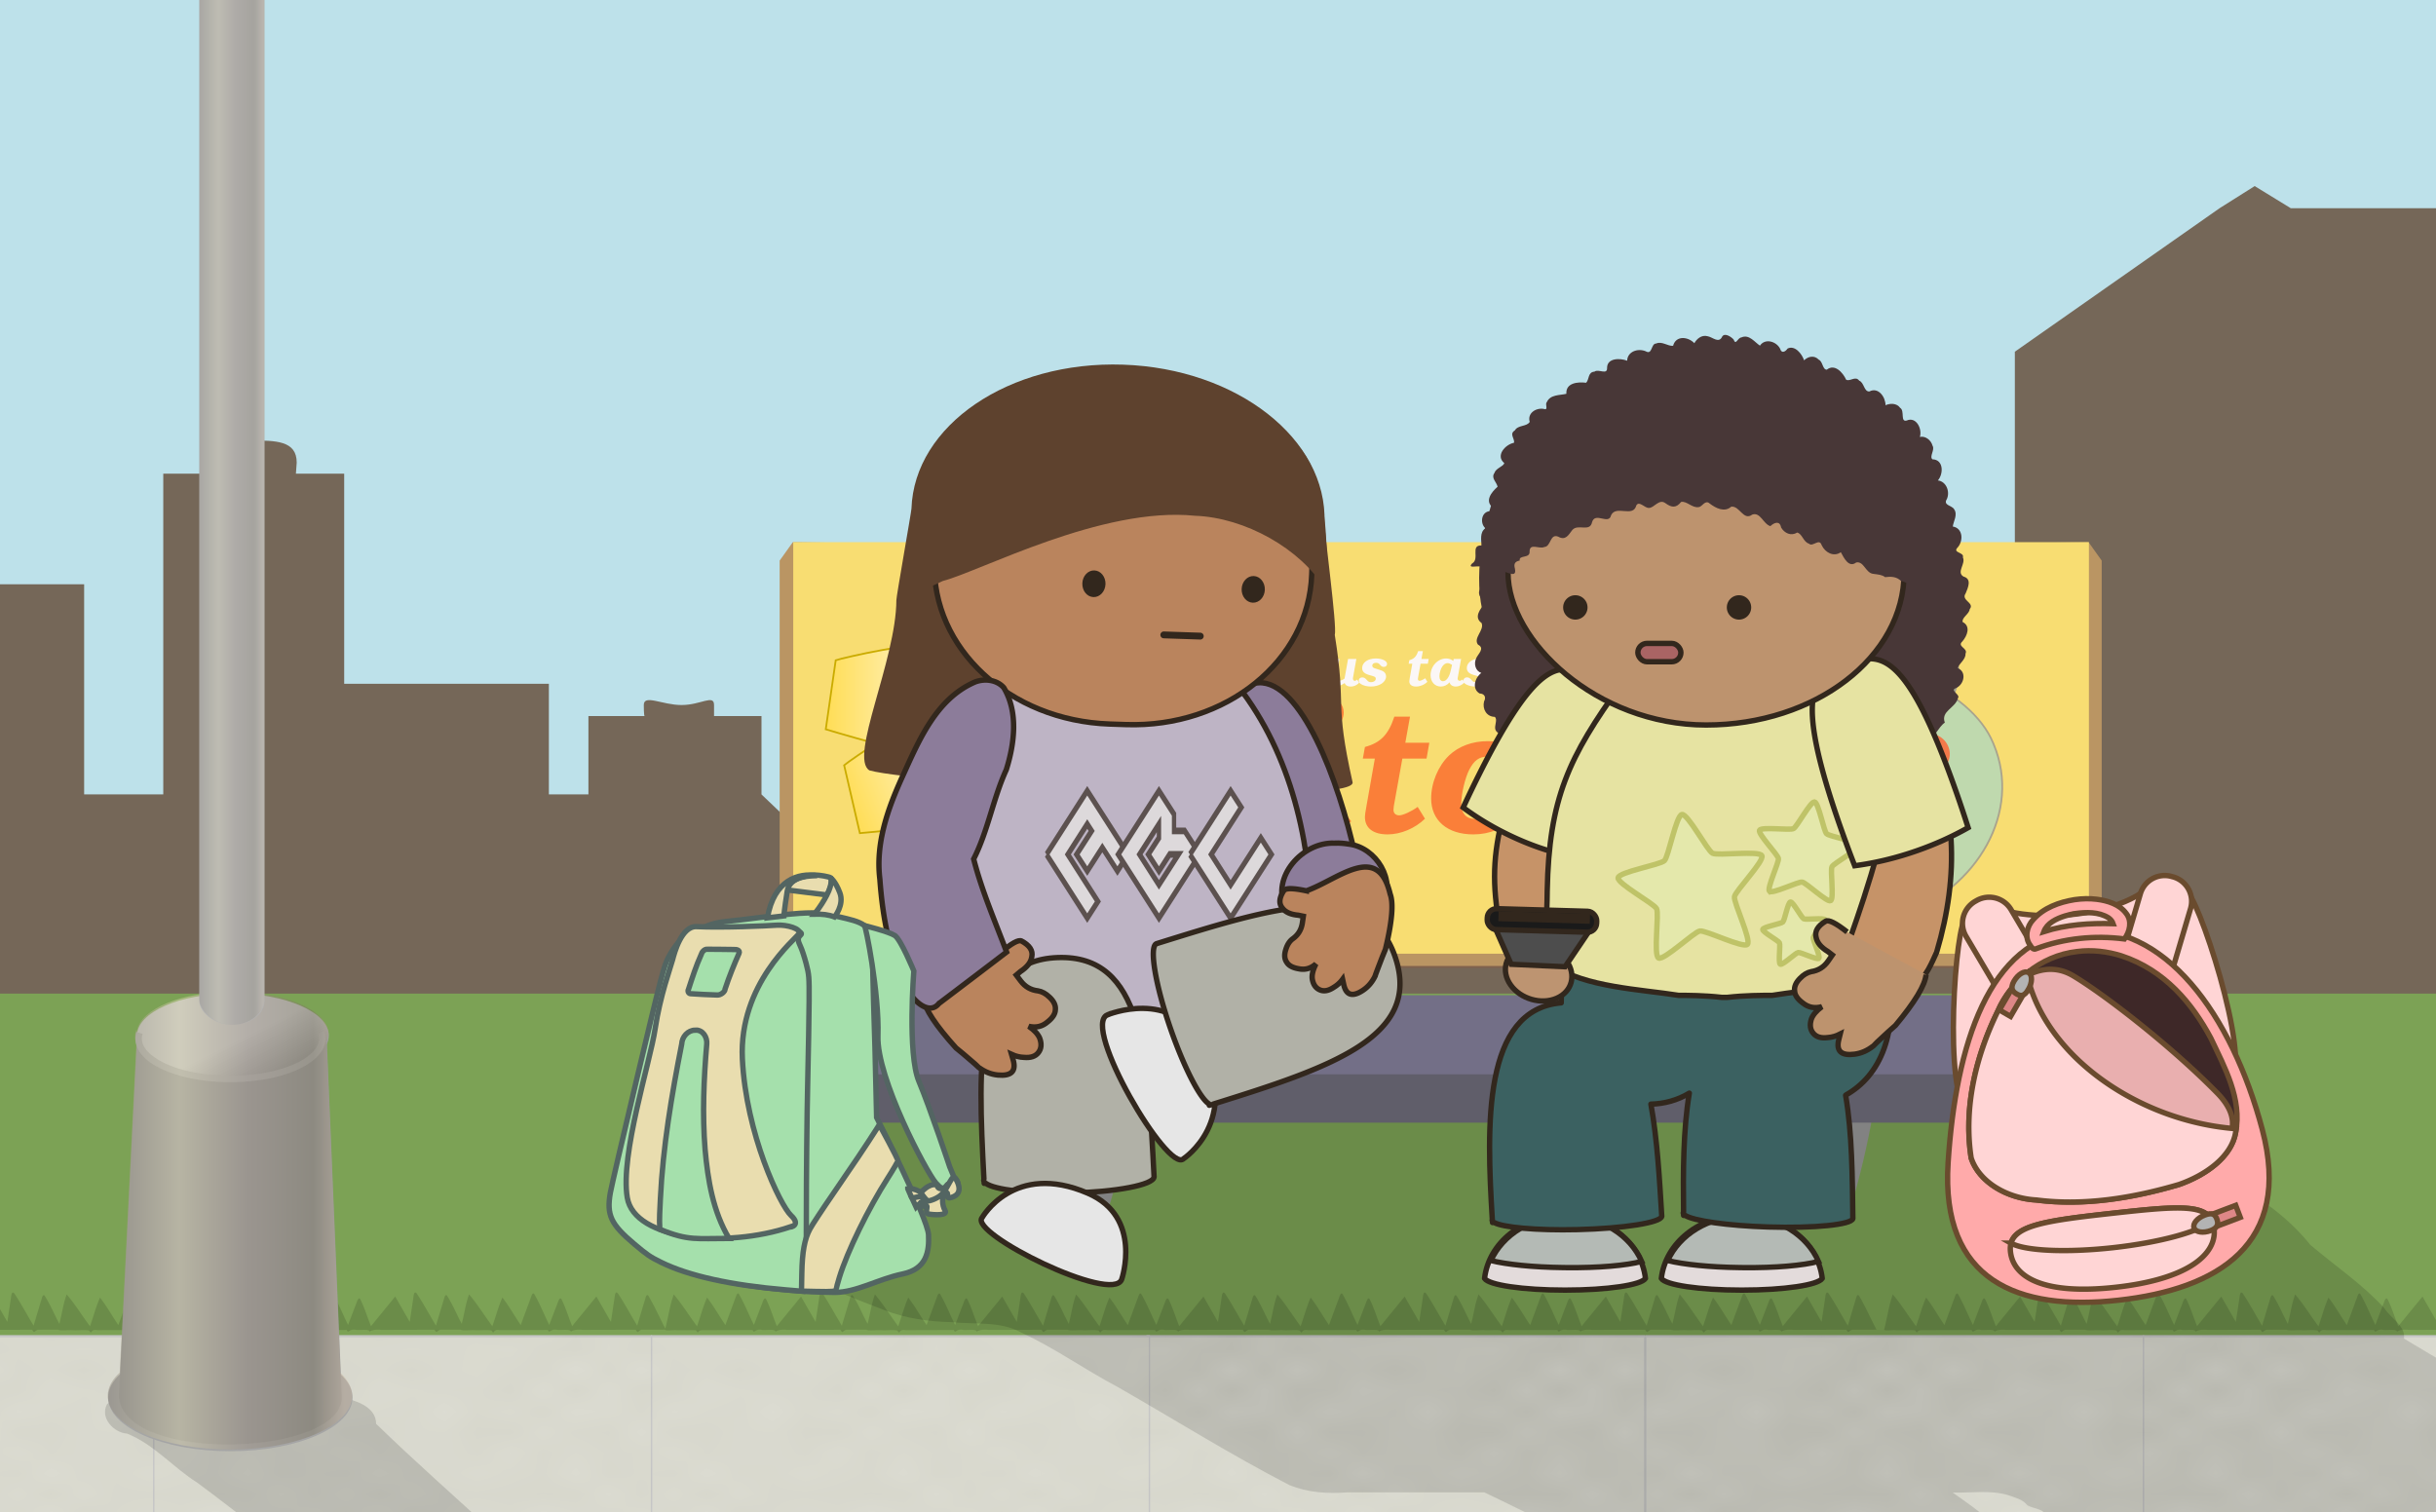
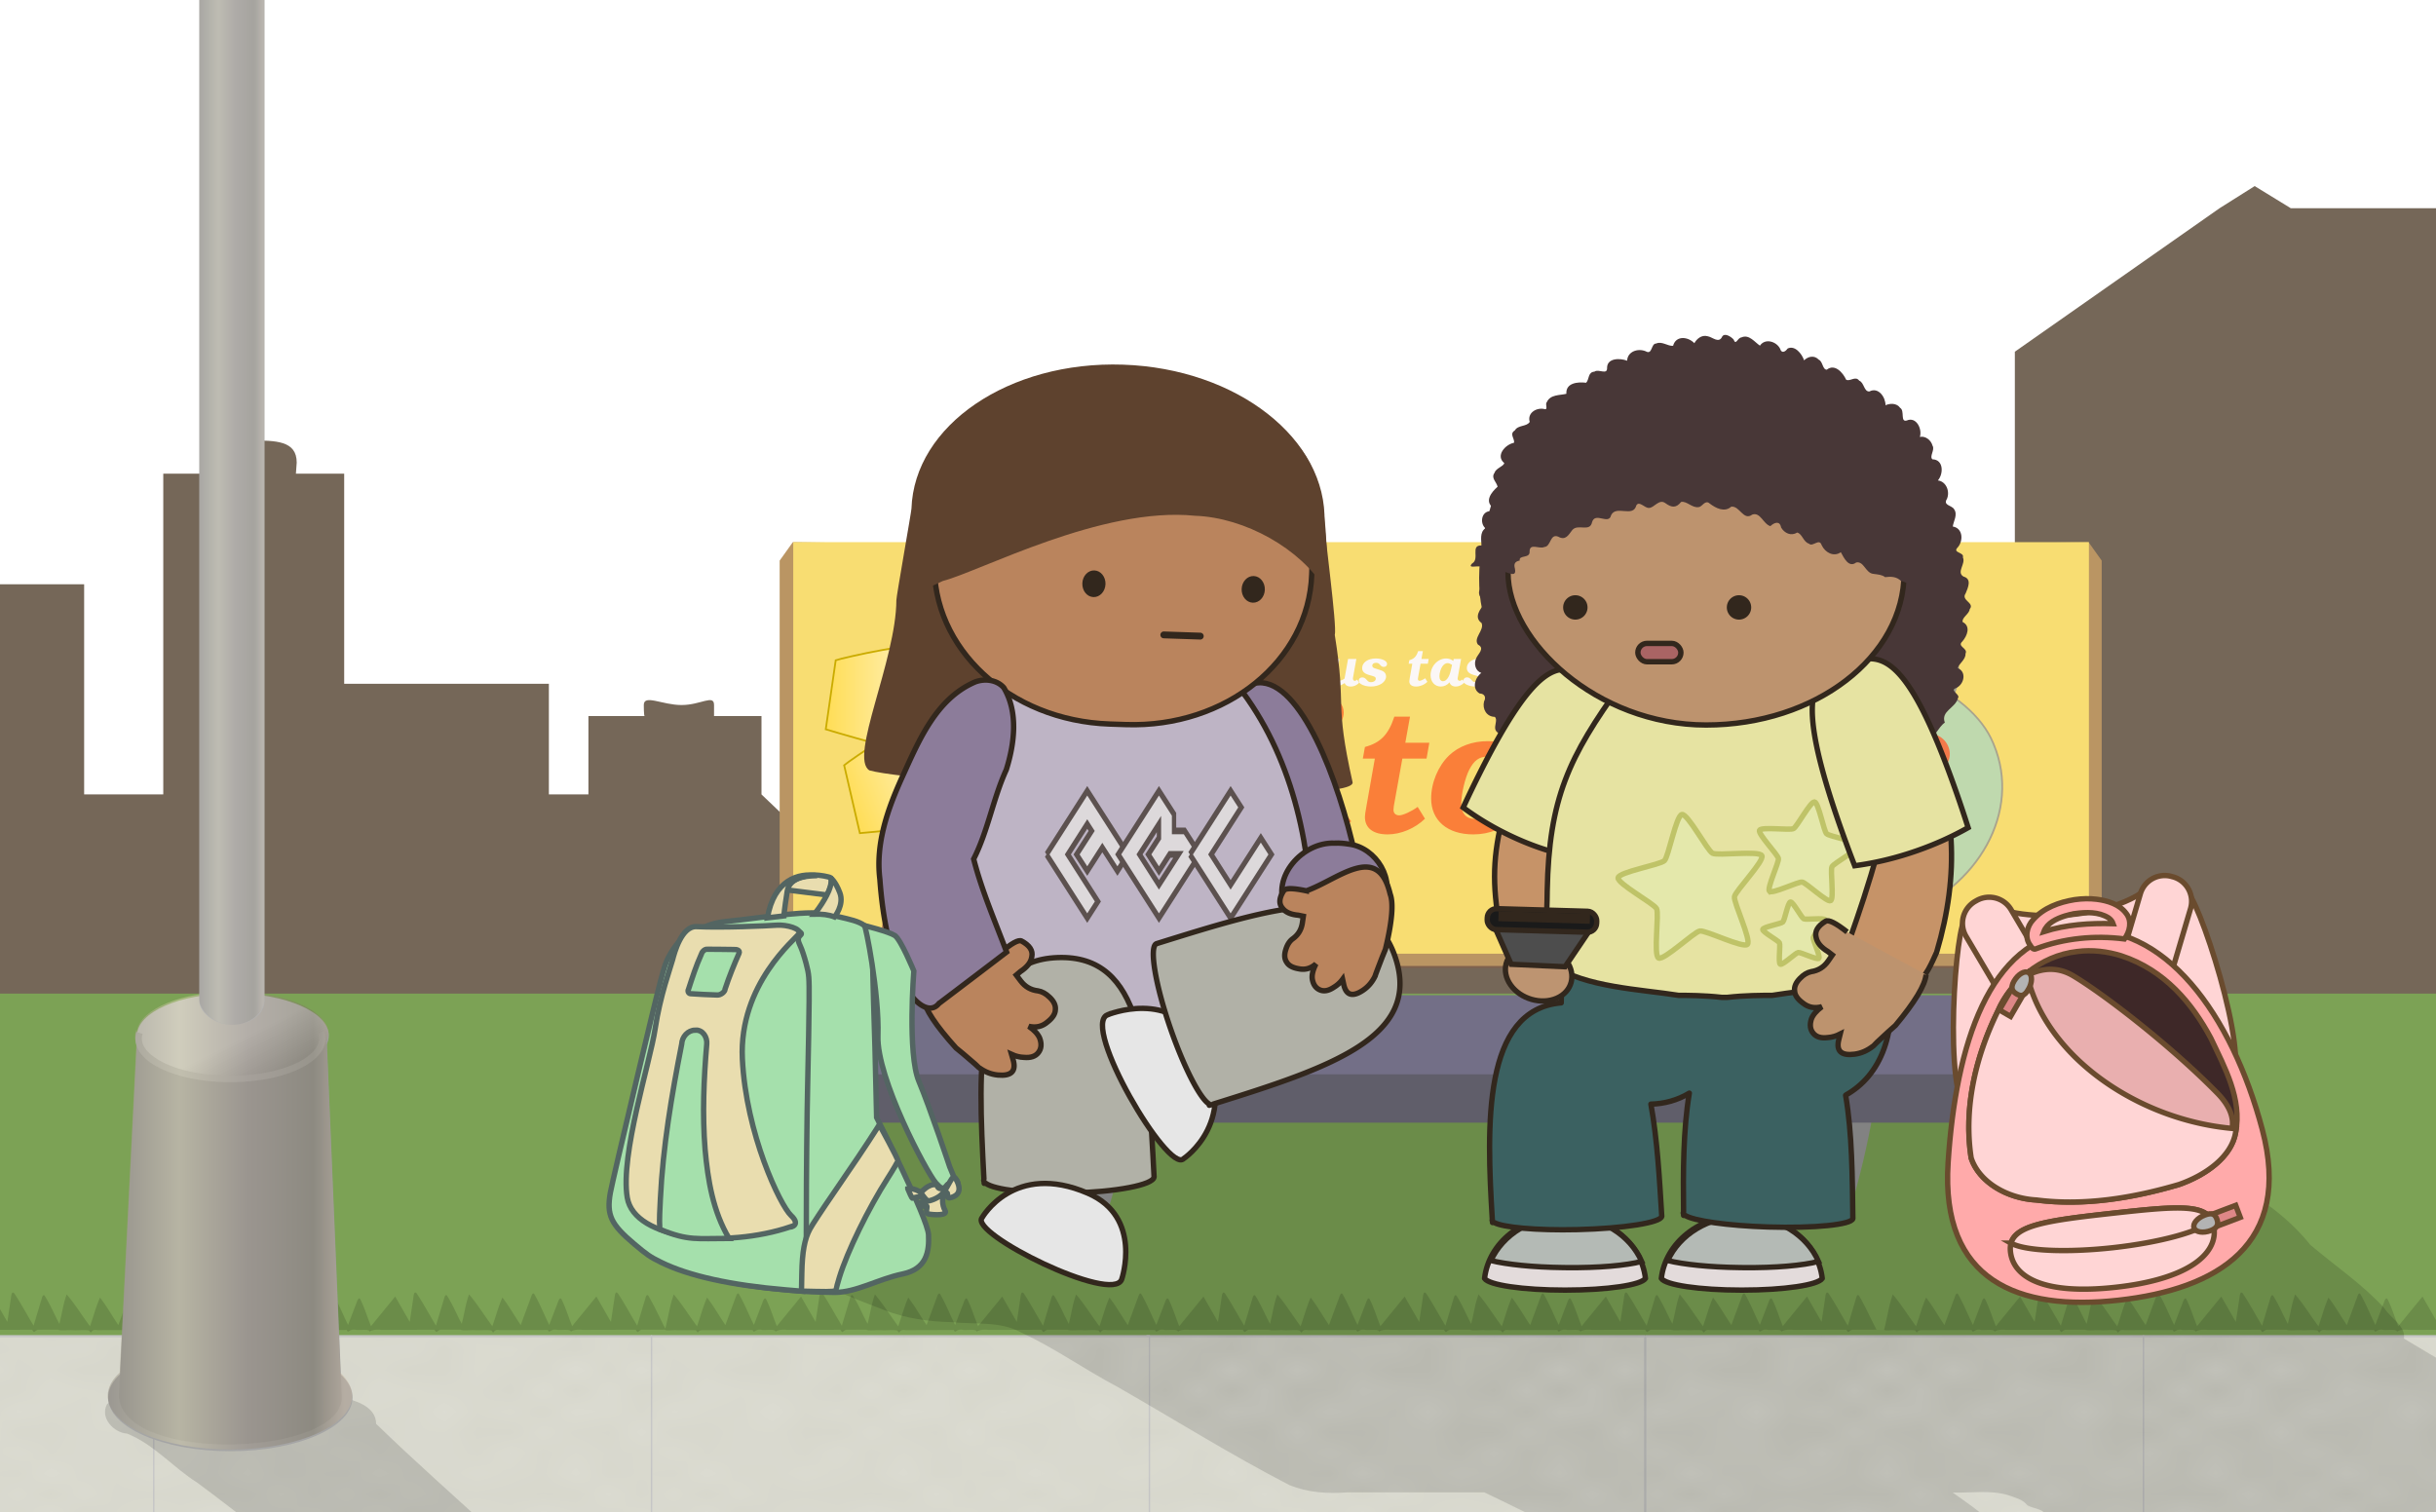
<svg xmlns="http://www.w3.org/2000/svg" xmlns:xlink="http://www.w3.org/1999/xlink" viewBox="0 0 1357.946 843.068" version="1.0">
  <defs>
    <linearGradient id="f">
      <stop offset="0" stop-color="#fd5" />
      <stop offset="1" stop-color="#fff6d4" />
    </linearGradient>
    <linearGradient id="k">
      <stop offset="0" stop-color="#949494" />
      <stop offset="1" stop-color="#c5c5c5" />
    </linearGradient>
    <linearGradient id="i">
      <stop offset="0" />
      <stop offset=".234" stop-color="#fff" />
      <stop offset="1" />
    </linearGradient>
    <linearGradient id="h">
      <stop offset="0" />
      <stop offset="1" stop-opacity="0" />
    </linearGradient>
    <linearGradient id="g">
      <stop offset="0" stop-color="#fd5" />
      <stop offset="1" stop-color="#fff6d4" />
    </linearGradient>
    <linearGradient id="a">
      <stop offset="0" stop-color="#fd5" />
      <stop offset="1" stop-color="#fff6d4" />
    </linearGradient>
    <linearGradient id="b">
      <stop offset="0" stop-color="#fd5" />
      <stop offset="1" stop-color="#fff6d4" />
    </linearGradient>
    <linearGradient id="c">
      <stop offset="0" stop-color="#fd5" />
      <stop offset="1" stop-color="#fff6d4" />
    </linearGradient>
    <linearGradient id="d">
      <stop offset="0" stop-color="#fd5" />
      <stop offset="1" stop-color="#fff6d4" />
    </linearGradient>
    <linearGradient id="e">
      <stop offset="0" stop-color="#fd5" />
      <stop offset="1" stop-color="#fff6d4" />
    </linearGradient>
    <linearGradient xlink:href="#b" id="p" gradientUnits="userSpaceOnUse" gradientTransform="matrix(.43 -.169 .169 .43 764.755 -7.56)" x1="-2519.64" y1="175.383" x2="-926.768" y2="175.383" />
    <linearGradient id="j" y2="13.269" gradientUnits="userSpaceOnUse" x2="2.838" gradientTransform="matrix(.8 0 0 .8 19.72 15.648)" y1="13.269" x1="-3.337">
      <stop offset="0" stop-color="#8d8678" />
      <stop offset=".294" stop-color="#dcd6b0" />
      <stop offset=".569" stop-color="#9d9184" />
      <stop offset=".839" stop-color="#7e7763" />
      <stop offset=".969" stop-color="#c8b69f" />
      <stop offset="1" stop-color="#c8b69f" />
    </linearGradient>
    <linearGradient xlink:href="#k" id="r" gradientUnits="userSpaceOnUse" x1="363.842" y1="1230.15" x2="350" y2="1202.67" />
    <linearGradient xlink:href="#j" id="s" gradientUnits="userSpaceOnUse" gradientTransform="translate(3306.54 -44.773)" x1="431.656" y1="1669.14" x2="576.438" y2="1669.14" />
    <linearGradient xlink:href="#j" id="t" gradientUnits="userSpaceOnUse" gradientTransform="matrix(1.308 0 0 5.365 3369.84 -4410.54)" x1="277.273" y1="1069.03" x2="306.819" y2="1069.03" />
    <linearGradient xlink:href="#e" id="m" gradientUnits="userSpaceOnUse" gradientTransform="matrix(.462 0 0 .462 1667.92 160.264)" x1="-2519.64" y1="175.383" x2="-926.768" y2="175.383" />
    <linearGradient xlink:href="#g" id="n" gradientUnits="userSpaceOnUse" gradientTransform="matrix(.462 0 0 .462 719.705 -274.001)" x1="-2519.64" y1="175.383" x2="-926.768" y2="175.383" />
    <linearGradient xlink:href="#a" id="o" gradientUnits="userSpaceOnUse" gradientTransform="matrix(0 .462 -.462 0 670.479 656.18)" x1="-2519.64" y1="175.383" x2="-926.768" y2="175.383" />
    <linearGradient xlink:href="#c" id="q" gradientUnits="userSpaceOnUse" gradientTransform="matrix(.272 .373 -.373 .272 1188.05 1273.54)" x1="-2519.64" y1="175.383" x2="-926.768" y2="175.383" />
    <pattern id="l" patternTransform="scale(10)" height="10" width="10" patternUnits="userSpaceOnUse">
      <circle r=".45" cy=".81" cx="2.567" fill="#fff" />
      <circle r=".45" cy="2.33" cx="3.048" fill="#fff" />
      <circle r=".45" cy="2.415" cx="4.418" fill="#fff" />
      <circle r=".45" cy="3.029" cx="1.844" fill="#fff" />
      <circle r=".45" cy="1.363" cx="6.08" fill="#fff" />
      <circle r=".45" cy="4.413" cx="5.819" fill="#fff" />
      <circle r=".45" cy="4.048" cx="4.305" fill="#fff" />
      <circle r=".45" cy="3.045" cx="5.541" fill="#fff" />
      <circle r=".45" cy="5.527" cx="4.785" fill="#fff" />
      <circle r=".45" cy="5.184" cx="2.667" fill="#fff" />
      <circle r=".45" cy="1.448" cx="7.965" fill="#fff" />
      <circle r=".45" cy="5.049" cx="7.047" fill="#fff" />
      <circle r=".45" cy=".895" cx="4.34" fill="#fff" />
      <circle r=".45" cy=".34" cx="7.125" fill="#fff" />
      <circle r=".45" cy="1.049" cx="9.553" fill="#fff" />
-       <circle r=".45" cy="2.689" cx="7.006" fill="#fff" />
      <circle r=".45" cy="2.689" cx="8.909" fill="#fff" />
      <circle r=".45" cy="4.407" cx="9.315" fill="#fff" />
      <circle r=".45" cy="3.87" cx="7.82" fill="#fff" />
      <circle r=".45" cy="5.948" cx="8.27" fill="#fff" />
      <circle r=".45" cy="7.428" cx="7.973" fill="#fff" />
      <circle r=".45" cy="8.072" cx="9.342" fill="#fff" />
      <circle r=".45" cy="9.315" cx="8.206" fill="#fff" />
      <circle r=".45" cy="9.475" cx="9.682" fill="#fff" />
      <circle r=".45" cy="6.186" cx="9.688" fill="#fff" />
      <circle r=".45" cy="6.296" cx="3.379" fill="#fff" />
      <circle r=".45" cy="8.204" cx="2.871" fill="#fff" />
      <circle r=".45" cy="8.719" cx="4.59" fill="#fff" />
      <circle r=".45" cy="9.671" cx="3.181" fill="#fff" />
      <circle r=".45" cy="7.315" cx="5.734" fill="#fff" />
      <circle r=".45" cy="6.513" cx="6.707" fill="#fff" />
      <circle r=".45" cy="9.67" cx="5.73" fill="#fff" />
      <circle r=".45" cy="8.373" cx="6.535" fill="#fff" />
      <circle r=".45" cy="7.154" cx="4.37" fill="#fff" />
      <circle r=".45" cy="7.25" cx=".622" fill="#fff" />
      <circle r=".45" cy="5.679" cx=".831" fill="#fff" />
      <circle r=".45" cy="8.519" cx="1.257" fill="#fff" />
      <circle r=".45" cy="6.877" cx="1.989" fill="#fff" />
      <circle r=".45" cy="3.181" cx=".374" fill="#fff" />
      <circle r=".45" cy="1.664" cx="1.166" fill="#fff" />
      <circle r=".45" cy=".093" cx="1.151" fill="#fff" />
      <circle r=".45" cy="10.093" cx="1.151" fill="#fff" />
      <circle r=".45" cy="4.451" cx="1.302" fill="#fff" />
      <circle r=".45" cy="3.763" cx="3.047" fill="#fff" />
    </pattern>
  </defs>
  <g transform="translate(-3739.486 26.781)">
-     <rect width="843.068" height="1357.946" x="-26.781" y="-5097.432" transform="rotate(90)" rx="0" fill="#bde1ea" />
    <path d="M4594.45 292.64h56.813v61.666h92.557v74.002h118.843V169.306l114.132-80 19.56-12.334 20.113 12.334h91.994v209.665h61.468v55.502h39.143v-222h78.956v92.5h35.106c0-6.167 9.92-12.334 21.981-12.334 12.174 0 21.88 6.167 21.88 12.333h30.768v185.003h74.586V582.64H3571.402V416.142h30.507V305.138h39.201v111.004h84.065v-117.17h61.215v117.17h44.113V237.304h22.996l-.993-6.162c0-12.336 11.787-12.336 26.447-12.336 14.23 0 25.937 0 25.937 12.336l-.445 6.162h26.909v117.169h114.099v61.669h22.05v-43.67h31.333c-.462 0-.462-6.167-.462-6.167 0-6.165 10.264 0 21.042 0 10.784 0 18.117-6.165 18.117 0v6.167h26.447v43.67l83.739 80H4317.753V397.47h30.854v-6.165h30.839v-67.832h30.392c0-6.169 6.823-12.33 15.664-12.33 8.31 0 15.175 6.161 15.175 12.33h30.88v80.167h8.826v-43.17h87.624v-67.83z" fill="#756758" />
    <rect rx="0" transform="rotate(90)" y="-5343.169" x="527.194" height="1614.568" width="296.991" fill="#7ca255" />
    <g opacity=".176" fill="#1f2910" stroke-width="1.359">
      <path d="M4196.424 694.916l-2.282 15.32c-2.702-4.714-5.412-9.427-8.1-14.141-4.504 5.502-9 11.003-13.505 16.505-2.082-5.008-3.507-10.092-5.995-15.053-1.07-1.598-1.95 1.866-2.267 2.513-1.506 3.948-3.02 7.897-4.526 11.845-2.895-5.767-5.095-11.62-8.432-17.33-1.137-.97-1.728 2.234-2.142 2.987-1.772 4.812-3.536 9.625-5.308 14.437-3.478-5.1-6.336-10.294-10.234-15.332-2.363 5.29-3.663 10.666-5.597 15.991-4.423-5.903-8.041-11.938-12.98-17.756-2.238 6.37-3.065 12.833-4.741 19.24-.85 1.509 4.718.414 6.793.734 3.419.006 6.94-.049 10.3-.006 1.927 2.918.37-.299 4.135-.028l27.482-.083c.997 2.431 1.248-1.041 5.398-.012 2.99.163 7.982-.74 7.332 1.362-.015-1.087 3.167-1.81 6.557-1.4l29.652-.081c1.551 2.487.968.625 3.294-.01 3.699-.012 7.405-.023 11.105-.033 1.27.733 5.929.078 8.476.287 2.806.18 6.749-.378 8.905.217 1.794 2.867.303-1.044 4.474-.25l26.973-.08c.99 2.431 1.248-1.041 5.398-.012 2.99.163 7.981-.74 7.332 1.362-.015-1.087 3.167-1.81 6.556-1.4 9.872-.027 19.76-.053 29.639-.081 1.52 2.51.96.668 3.285-.01l11.128-.033c1.27.733 5.929.078 8.476.287 2.798.18 6.749-.378 8.905.217 1.787 2.867.303-1.044 4.467-.25l26.973-.08c.996 2.431 1.247-1.041 5.397-.012 2.99.163 7.99-.74 7.34 1.362-.015-1.087 3.16-1.81 6.556-1.4 9.872-.027 19.759-.053 29.638-.081 1.544 2.487.968.625 3.286-.01 3.707-.012 7.413-.023 11.12-.033 1.27.733 5.936.078 8.484.287 2.798.18 6.741-.378 8.905.217 1.786 2.867.295-1.044 4.467-.25l26.958-.08c.996 2.431 1.247-1.041 5.397-.012 2.99.163 7.982-.74 7.332 1.362-.015-1.087 3.168-1.81 6.557-1.4 9.88-.027 19.759-.053 29.63-.081 1.53 2.51.975.668 3.294-.01l11.127-.033c1.27.733 5.93.078 8.477.287 2.805.18 6.748-.378 8.904.217 1.795 2.867.303-1.044 4.475-.25l26.972-.08c.997 2.431 1.248-1.041 5.398-.012 2.99.163 7.982-.74 7.332 1.362-.015-1.087 3.168-1.81 6.55-1.4l29.638-.081c1.557 2.487.974.625 3.293-.01l11.127-.033c1.27.733 5.929.078 8.469.287 2.813.18 6.756-.378 8.912.217 1.794 2.867.303-1.044 4.475-.25l26.95-.08c.997 2.431 1.255-1.041 5.398-.012 2.997.163 7.989-.74 7.34 1.362-.016-1.087 3.16-1.81 6.548-1.4 9.88-.027 19.76-.053 29.639-.081 1.528 2.51.967.668 3.293-.01 4.519-.01 9.03-.03 13.541-.033-3.337-6.28-6.047-12.644-9.746-18.875-1.211-1.613-1.743 1.893-2.053 2.558l-4.208 14.068c-3.626-5.968-6.793-12.011-10.714-17.933-1.64-1.925-1.78 1.78-1.95 2.618-.657 4.407-1.314 8.814-1.964 13.221-2.71-4.716-5.42-9.43-8.114-14.147-4.497 5.499-8.994 10.999-13.498 16.498-2.082-5.006-3.5-10.088-5.988-15.046-1.07-1.598-1.95 1.866-2.267 2.513-1.513 3.948-3.02 7.897-4.533 11.845-2.895-5.767-5.088-11.62-8.432-17.33-1.138-.97-1.728 2.234-2.142 2.987-1.772 4.812-3.551 9.625-5.316 14.437-3.478-5.1-6.328-10.294-10.219-15.332-2.37 5.29-3.67 10.666-5.604 15.991-4.416-5.903-8.041-11.938-12.98-17.756-2.002 5.421-2.63 10.936-4.077 16.395-2.864-5.255-4.947-10.616-8.299-15.805-1.189-.878-1.58 2.263-1.927 3.009l-4.142 13.814c-3.626-5.962-6.793-11.997-10.714-17.912-1.64-1.925-1.78 1.78-1.942 2.618a4038.26 4038.26 0 00-1.971 13.214c-2.703-4.713-5.413-9.426-8.1-14.14l-13.49 16.498c-2.083-5.006-3.5-10.088-5.996-15.046-1.07-1.598-1.95 1.866-2.267 2.513-1.513 3.948-3.02 7.897-4.526 11.845-2.902-5.767-5.11-11.62-8.454-17.33-1.13-.97-1.72 2.234-2.134 2.987-1.772 4.812-3.537 9.625-5.309 14.437-3.478-5.1-6.335-10.294-10.234-15.332-2.37 5.29-3.67 10.666-5.597 15.991-4.423-5.903-8.04-11.938-12.98-17.756-2.016 5.421-2.636 10.936-4.083 16.395-2.858-5.255-4.933-10.616-8.278-15.805-1.196-.878-1.58 2.263-1.927 3.009-1.38 4.612-2.769 9.223-4.15 13.835-3.625-5.968-6.792-12.011-10.706-17.933-1.646-1.925-1.78 1.78-1.949 2.618l-1.971 13.221c-2.703-4.716-5.42-9.43-8.115-14.147-4.497 5.499-8.993 10.999-13.498 16.498-2.074-5.006-3.492-10.088-5.988-15.046-1.063-1.598-1.942 1.866-2.267 2.513-1.506 3.948-3.02 7.897-4.526 11.845-2.902-5.767-5.095-11.62-8.432-17.33-1.137-.97-1.728 2.234-2.141 2.987-1.78 4.812-3.544 9.625-5.324 14.437-3.47-5.1-6.32-10.294-10.219-15.332-2.363 5.29-3.662 10.666-5.59 15.991-4.422-5.903-8.048-11.938-12.987-17.756-2.009 5.421-2.636 10.936-4.083 16.395-2.858-5.255-4.94-10.616-8.292-15.805-1.197-.878-1.58 2.263-1.928 3.009-1.38 4.604-2.768 9.21-4.142 13.814-3.633-5.962-6.793-11.997-10.714-17.912-1.639-1.925-1.779 1.78-1.949 2.618-.657 4.404-1.307 8.81-1.971 13.214-2.695-4.713-5.405-9.426-8.093-14.14-4.504 5.499-9 10.999-13.497 16.498-2.075-5.006-3.5-10.088-5.988-15.046-1.071-1.598-1.95 1.866-2.275 2.513l-4.518 11.845c-2.902-5.767-5.11-11.62-8.455-17.33-1.137-.97-1.728 2.234-2.134 2.987-1.772 4.812-3.544 9.625-5.309 14.437-3.485-5.1-6.335-10.294-10.24-15.332-2.364 5.29-3.656 10.666-5.59 15.991-4.423-5.903-8.048-11.938-12.988-17.756-2.009 5.421-2.629 10.936-4.083 16.395-2.85-5.255-4.925-10.616-8.277-15.805-1.197-.878-1.58 2.263-1.928 3.009l-4.142 13.835c-3.625-5.968-6.785-12.011-10.714-17.933-1.639-1.925-1.78 1.78-1.942 2.618l-1.971 13.221c-2.71-4.716-5.42-9.43-8.115-14.147l-13.49 16.498c-2.082-5.006-3.507-10.088-5.995-15.046-1.07-1.598-1.95 1.866-2.267 2.513-1.506 3.948-3.02 7.897-4.526 11.845-2.895-5.767-5.095-11.62-8.44-17.33-1.137-.97-1.728 2.234-2.141 2.987-1.765 4.812-3.544 9.625-5.316 14.437-3.478-5.1-6.328-10.294-10.22-15.332-2.37 5.29-3.662 10.666-5.596 15.991-4.416-5.906-8.056-11.94-12.988-17.763-2.001 5.424-2.644 10.94-4.09 16.402-2.858-5.255-4.933-10.616-8.285-15.805-1.19-.878-1.58 2.263-1.927 3.009-1.374 4.604-2.762 9.21-4.143 13.814-3.625-5.962-6.793-11.997-10.706-17.912-1.152-1.555-1.019-.273-1.64.513z" />
      <path d="M3521.553 694.916l-2.281 15.32c-2.703-4.714-5.413-9.427-8.1-14.141-4.504 5.502-9 11.003-13.505 16.505-2.082-5.008-3.507-10.092-5.996-15.053-1.07-1.598-1.949 1.866-2.266 2.513-1.507 3.948-3.02 7.897-4.527 11.845-2.894-5.767-5.094-11.62-8.432-17.33-1.137-.97-1.728 2.234-2.141 2.987-1.772 4.812-3.537 9.625-5.309 14.437-3.478-5.1-6.335-10.294-10.234-15.332-2.363 5.29-3.662 10.666-5.597 15.991-4.422-5.903-8.04-11.938-12.98-17.756-2.237 6.37-3.064 12.833-4.74 19.24-.85 1.509 4.718.414 6.793.734 3.418.006 6.94-.049 10.3-.006 1.927 2.918.369-.299 4.135-.028l27.482-.083c.997 2.431 1.248-1.041 5.397-.012 2.99.163 7.982-.74 7.332 1.362-.014-1.087 3.168-1.81 6.557-1.4l29.653-.081c1.55 2.487.967.625 3.293-.01 3.7-.012 7.406-.023 11.105-.033 1.27.733 5.93.078 8.477.287 2.806.18 6.748-.378 8.904.217 1.795 2.867.303-1.044 4.475-.25l26.973-.08c.99 2.431 1.248-1.041 5.397-.012 2.99.163 7.982-.74 7.332 1.362-.015-1.087 3.168-1.81 6.557-1.4 9.872-.027 19.759-.053 29.638-.081 1.521 2.51.96.668 3.286-.01l11.127-.033c1.27.733 5.93.078 8.477.287 2.798.18 6.748-.378 8.904.217 1.787 2.867.303-1.044 4.467-.25l26.973-.08c.997 2.431 1.248-1.041 5.398-.012 2.99.163 7.989-.74 7.339 1.362-.015-1.087 3.16-1.81 6.557-1.4 9.872-.027 19.759-.053 29.638-.081 1.543 2.487.967.625 3.286-.01 3.706-.012 7.413-.023 11.12-.033 1.27.733 5.936.078 8.483.287 2.799.18 6.742-.378 8.905.217 1.787 2.867.295-1.044 4.467-.25l26.958-.08c.997 2.431 1.248-1.041 5.398-.012 2.99.163 7.981-.74 7.332 1.362-.015-1.087 3.167-1.81 6.556-1.4 9.88-.027 19.76-.053 29.631-.081 1.529 2.51.975.668 3.293-.01l11.128-.033c1.27.733 5.929.078 8.476.287 2.806.18 6.749-.378 8.905.217 1.794 2.867.303-1.044 4.474-.25l26.973-.08c.997 2.431 1.248-1.041 5.398-.012 2.99.163 7.981-.74 7.332 1.362-.015-1.087 3.167-1.81 6.549-1.4 9.88-.027 19.759-.053 29.638-.081 1.558 2.487.975.625 3.293-.01l11.127-.033c1.27.733 5.93.078 8.47.287 2.813.18 6.756-.378 8.912.217 1.794 2.867.302-1.044 4.474-.25l26.95-.08c.997 2.431 1.256-1.041 5.398-.012 2.998.163 7.99-.74 7.34 1.362-.015-1.087 3.16-1.81 6.549-1.4 9.88-.027 19.759-.053 29.638-.081 1.529 2.51.967.668 3.293-.01 4.52-.01 9.03-.03 13.542-.033-3.337-6.28-6.047-12.644-9.747-18.875-1.21-1.613-1.742 1.893-2.052 2.558l-4.209 14.068c-3.625-5.968-6.793-12.011-10.714-17.933-1.639-1.925-1.78 1.78-1.949 2.618-.657 4.407-1.314 8.814-1.964 13.221-2.71-4.716-5.42-9.43-8.115-14.147-4.496 5.499-8.993 10.999-13.497 16.498-2.082-5.006-3.5-10.088-5.988-15.046-1.07-1.598-1.95 1.866-2.267 2.513-1.514 3.948-3.02 7.897-4.534 11.845-2.894-5.767-5.087-11.62-8.432-17.33-1.137-.97-1.728 2.234-2.141 2.987-1.772 4.812-3.552 9.625-5.316 14.437-3.478-5.1-6.328-10.294-10.22-15.332-2.37 5.29-3.67 10.666-5.604 15.991-4.415-5.903-8.04-11.938-12.98-17.756-2.001 5.421-2.629 10.936-4.076 16.395-2.865-5.255-4.947-10.616-8.3-15.805-1.188-.878-1.58 2.263-1.926 3.009l-4.143 13.814c-3.625-5.962-6.793-11.997-10.713-17.912-1.64-1.925-1.78 1.78-1.942 2.618a4038.26 4038.26 0 00-1.972 13.214c-2.702-4.713-5.412-9.426-8.1-14.14l-13.49 16.498c-2.082-5.006-3.5-10.088-5.995-15.046-1.071-1.598-1.95 1.866-2.267 2.513-1.514 3.948-3.02 7.897-4.526 11.845-2.902-5.767-5.11-11.62-8.455-17.33-1.13-.97-1.72 2.234-2.134 2.987-1.772 4.812-3.536 9.625-5.308 14.437-3.478-5.1-6.336-10.294-10.234-15.332-2.37 5.29-3.67 10.666-5.597 15.991-4.423-5.903-8.041-11.938-12.98-17.756-2.016 5.421-2.637 10.936-4.084 16.395-2.857-5.255-4.932-10.616-8.277-15.805-1.196-.878-1.58 2.263-1.927 3.009-1.38 4.612-2.77 9.223-4.15 13.835-3.625-5.968-6.793-12.011-10.706-17.933-1.647-1.925-1.78 1.78-1.95 2.618l-1.97 13.221c-2.703-4.716-5.42-9.43-8.116-14.147-4.496 5.499-8.993 10.999-13.497 16.498-2.075-5.006-3.493-10.088-5.988-15.046-1.063-1.598-1.942 1.866-2.267 2.513-1.506 3.948-3.02 7.897-4.526 11.845-2.902-5.767-5.095-11.62-8.432-17.33-1.137-.97-1.728 2.234-2.142 2.987-1.78 4.812-3.544 9.625-5.323 14.437-3.47-5.1-6.32-10.294-10.22-15.332-2.362 5.29-3.662 10.666-5.589 15.991-4.423-5.903-8.048-11.938-12.988-17.756-2.008 5.421-2.636 10.936-4.083 16.395-2.857-5.255-4.94-10.616-8.292-15.805-1.196-.878-1.58 2.263-1.927 3.009-1.38 4.604-2.769 9.21-4.142 13.814-3.633-5.962-6.793-11.997-10.714-17.912-1.64-1.925-1.78 1.78-1.95 2.618-.656 4.404-1.306 8.81-1.97 13.214-2.696-4.713-5.406-9.426-8.093-14.14-4.504 5.499-9.001 10.999-13.498 16.498-2.075-5.006-3.5-10.088-5.988-15.046-1.07-1.598-1.95 1.866-2.274 2.513l-4.519 11.845c-2.902-5.767-5.11-11.62-8.454-17.33-1.137-.97-1.728 2.234-2.134 2.987-1.772 4.812-3.544 9.625-5.309 14.437-3.485-5.1-6.335-10.294-10.241-15.332-2.363 5.29-3.655 10.666-5.59 15.991-4.423-5.903-8.048-11.938-12.988-17.756-2.008 5.421-2.628 10.936-4.083 16.395-2.85-5.255-4.925-10.616-8.277-15.805-1.196-.878-1.58 2.263-1.927 3.009l-4.142 13.835c-3.626-5.968-6.786-12.011-10.714-17.933-1.64-1.925-1.78 1.78-1.942 2.618l-1.971 13.221c-2.71-4.716-5.42-9.43-8.115-14.147l-13.49 16.498c-2.082-5.006-3.507-10.088-5.996-15.046-1.07-1.598-1.949 1.866-2.267 2.513-1.506 3.948-3.02 7.897-4.526 11.845-2.894-5.767-5.094-11.62-8.44-17.33-1.136-.97-1.727 2.234-2.14 2.987-1.765 4.812-3.545 9.625-5.317 14.437-3.478-5.1-6.328-10.294-10.219-15.332-2.37 5.29-3.662 10.666-5.597 15.991-4.415-5.906-8.055-11.94-12.988-17.763-2 5.424-2.643 10.94-4.09 16.402-2.858-5.255-4.933-10.616-8.285-15.805-1.189-.878-1.58 2.263-1.927 3.009-1.373 4.604-2.761 9.21-4.142 13.814-3.626-5.962-6.793-11.997-10.707-17.912-1.151-1.555-1.018-.273-1.639.513z" />
      <g>
        <path d="M5550.847 694.916l-2.282 15.32c-2.702-4.714-5.412-9.427-8.1-14.141-4.504 5.502-9 11.003-13.504 16.505-2.083-5.008-3.508-10.092-5.996-15.053-1.07-1.598-1.95 1.866-2.267 2.513-1.506 3.948-3.02 7.897-4.526 11.845-2.894-5.767-5.095-11.62-8.432-17.33-1.137-.97-1.728 2.234-2.142 2.987-1.772 4.812-3.536 9.625-5.308 14.437-3.478-5.1-6.336-10.294-10.234-15.332-2.363 5.29-3.663 10.666-5.597 15.991-4.423-5.903-8.04-11.938-12.98-17.756-2.238 6.37-3.065 12.833-4.741 19.24-.85 1.509 4.718.414 6.793.734 3.419.006 6.94-.049 10.3-.006 1.927 2.918.37-.299 4.135-.028l27.482-.083c.997 2.431 1.248-1.041 5.398-.012 2.99.163 7.982-.74 7.332 1.362-.015-1.087 3.167-1.81 6.557-1.4l29.653-.081c1.55 2.487.967.625 3.293-.01 3.699-.012 7.405-.023 11.105-.033 1.27.733 5.929.078 8.476.287 2.806.18 6.749-.378 8.905.217 1.794 2.867.303-1.044 4.474-.25l26.973-.08c.99 2.431 1.248-1.041 5.398-.012 2.99.163 7.981-.74 7.332 1.362-.015-1.087 3.167-1.81 6.556-1.4 9.872-.027 19.76-.053 29.639-.081 1.52 2.51.96.668 3.285-.01l11.128-.033c1.27.733 5.929.078 8.476.287 2.798.18 6.749-.378 8.905.217 1.787 2.867.303-1.044 4.467-.25l26.973-.08c.996 2.431 1.247-1.041 5.397-.012 2.99.163 7.99-.74 7.34 1.362-.015-1.087 3.16-1.81 6.556-1.4 9.872-.027 19.759-.053 29.638-.081 1.544 2.487.968.625 3.286-.01 3.707-.012 7.413-.023 11.12-.033 1.27.733 5.937.078 8.484.287 2.798.18 6.741-.378 8.905.217 1.786 2.867.295-1.044 4.467-.25l26.958-.08c.996 2.431 1.248-1.041 5.397-.012 2.99.163 7.982-.74 7.332 1.362-.015-1.087 3.168-1.81 6.557-1.4 9.88-.027 19.759-.053 29.63-.081 1.53 2.51.975.668 3.294-.01l11.127-.033c1.27.733 5.93.078 8.477.287 2.805.18 6.748-.378 8.904.217 1.795 2.867.303-1.044 4.475-.25l26.973-.08c.996 2.431 1.247-1.041 5.397-.012 2.99.163 7.982-.74 7.332 1.362-.015-1.087 3.168-1.81 6.55-1.4l29.638-.081c1.558 2.487.974.625 3.293-.01l11.127-.033c1.27.733 5.929.078 8.469.287 2.813.18 6.756-.378 8.912.217 1.794 2.867.303-1.044 4.475-.25l26.95-.08c.997 2.431 1.255-1.041 5.398-.012 2.997.163 7.989-.74 7.34 1.362-.016-1.087 3.16-1.81 6.548-1.4 9.88-.027 19.76-.053 29.639-.081 1.528 2.51.967.668 3.293-.01 4.519-.01 9.03-.03 13.541-.033-3.337-6.28-6.047-12.644-9.746-18.875-1.211-1.613-1.743 1.893-2.053 2.558l-4.208 14.068c-3.626-5.968-6.793-12.011-10.714-17.933-1.64-1.925-1.78 1.78-1.95 2.618-.657 4.407-1.314 8.814-1.964 13.221-2.71-4.716-5.42-9.43-8.114-14.147-4.497 5.499-8.994 10.999-13.498 16.498-2.082-5.006-3.5-10.088-5.988-15.046-1.07-1.598-1.95 1.866-2.267 2.513-1.513 3.948-3.02 7.897-4.533 11.845-2.895-5.767-5.088-11.62-8.432-17.33-1.137-.97-1.728 2.234-2.142 2.987-1.772 4.812-3.551 9.625-5.316 14.437-3.478-5.1-6.328-10.294-10.219-15.332-2.37 5.29-3.67 10.666-5.604 15.991-4.416-5.903-8.041-11.938-12.98-17.756-2.002 5.421-2.63 10.936-4.077 16.395-2.864-5.255-4.947-10.616-8.299-15.805-1.189-.878-1.58 2.263-1.927 3.009l-4.142 13.814c-3.626-5.962-6.793-11.997-10.714-17.912-1.64-1.925-1.78 1.78-1.942 2.618a4038.26 4038.26 0 00-1.971 13.214c-2.703-4.713-5.413-9.426-8.1-14.14l-13.49 16.498c-2.083-5.006-3.5-10.088-5.996-15.046-1.07-1.598-1.95 1.866-2.267 2.513-1.513 3.948-3.02 7.897-4.526 11.845-2.902-5.767-5.11-11.62-8.454-17.33-1.13-.97-1.72 2.234-2.134 2.987-1.772 4.812-3.537 9.625-5.309 14.437-3.478-5.1-6.335-10.294-10.234-15.332-2.37 5.29-3.67 10.666-5.597 15.991-4.422-5.903-8.04-11.938-12.98-17.756-2.016 5.421-2.636 10.936-4.083 16.395-2.858-5.255-4.933-10.616-8.278-15.805-1.196-.878-1.58 2.263-1.927 3.009-1.38 4.612-2.769 9.223-4.15 13.835-3.625-5.968-6.792-12.011-10.706-17.933-1.646-1.925-1.78 1.78-1.949 2.618l-1.971 13.221c-2.703-4.716-5.42-9.43-8.115-14.147-4.497 5.499-8.993 10.999-13.498 16.498-2.074-5.006-3.492-10.088-5.988-15.046-1.063-1.598-1.942 1.866-2.267 2.513-1.506 3.948-3.02 7.897-4.526 11.845-2.902-5.767-5.094-11.62-8.432-17.33-1.137-.97-1.728 2.234-2.141 2.987-1.78 4.812-3.544 9.625-5.324 14.437-3.47-5.1-6.32-10.294-10.219-15.332-2.363 5.29-3.662 10.666-5.59 15.991-4.422-5.903-8.048-11.938-12.987-17.756-2.009 5.421-2.636 10.936-4.083 16.395-2.858-5.255-4.94-10.616-8.292-15.805-1.197-.878-1.58 2.263-1.928 3.009-1.38 4.604-2.768 9.21-4.142 13.814-3.633-5.962-6.793-11.997-10.714-17.912-1.639-1.925-1.779 1.78-1.949 2.618-.657 4.404-1.307 8.81-1.971 13.214-2.695-4.713-5.405-9.426-8.093-14.14-4.504 5.499-9 10.999-13.497 16.498-2.075-5.006-3.5-10.088-5.988-15.046-1.071-1.598-1.95 1.866-2.275 2.513l-4.518 11.845c-2.902-5.767-5.11-11.62-8.455-17.33-1.137-.97-1.728 2.234-2.134 2.987-1.772 4.812-3.544 9.625-5.309 14.437-3.485-5.1-6.335-10.294-10.24-15.332-2.363 5.29-3.656 10.666-5.59 15.991-4.423-5.903-8.048-11.938-12.988-17.756-2.008 5.421-2.629 10.936-4.083 16.395-2.85-5.255-4.925-10.616-8.277-15.805-1.197-.878-1.58 2.263-1.928 3.009l-4.142 13.835c-3.625-5.968-6.785-12.011-10.714-17.933-1.639-1.925-1.78 1.78-1.941 2.618l-1.972 13.221c-2.71-4.716-5.42-9.43-8.115-14.147l-13.49 16.498c-2.082-5.006-3.507-10.088-5.995-15.046-1.07-1.598-1.95 1.866-2.267 2.513-1.506 3.948-3.02 7.897-4.526 11.845-2.895-5.767-5.095-11.62-8.44-17.33-1.137-.97-1.728 2.234-2.141 2.987-1.765 4.812-3.544 9.625-5.316 14.437-3.478-5.1-6.328-10.294-10.22-15.332-2.37 5.29-3.662 10.666-5.596 15.991-4.416-5.906-8.056-11.94-12.988-17.763-2.001 5.424-2.644 10.94-4.09 16.402-2.858-5.255-4.933-10.616-8.285-15.805-1.189-.878-1.58 2.263-1.927 3.009-1.374 4.604-2.762 9.21-4.143 13.814-3.625-5.962-6.793-11.997-10.706-17.912-1.152-1.555-1.019-.273-1.64.513z" />
        <path d="M4875.976 694.916l-2.281 15.32c-2.703-4.714-5.413-9.427-8.1-14.141-4.504 5.502-9 11.003-13.505 16.505-2.082-5.008-3.507-10.092-5.996-15.053-1.07-1.598-1.949 1.866-2.266 2.513-1.507 3.948-3.02 7.897-4.527 11.845-2.894-5.767-5.094-11.62-8.432-17.33-1.137-.97-1.728 2.234-2.141 2.987-1.772 4.812-3.537 9.625-5.309 14.437-3.478-5.1-6.335-10.294-10.234-15.332-2.362 5.29-3.662 10.666-5.597 15.991-4.422-5.903-8.04-11.938-12.98-17.756-2.237 6.37-3.064 12.833-4.74 19.24-.85 1.509 4.718.414 6.793.734 3.418.006 6.94-.049 10.3-.006 1.927 2.918.369-.299 4.135-.028l27.482-.083c.997 2.431 1.248-1.041 5.397-.012 2.99.163 7.982-.74 7.332 1.362-.014-1.087 3.168-1.81 6.557-1.4l29.653-.081c1.55 2.487.967.625 3.293-.01 3.7-.012 7.406-.023 11.105-.033 1.27.733 5.93.078 8.477.287 2.806.18 6.748-.378 8.904.217 1.795 2.867.303-1.044 4.475-.25l26.973-.08c.99 2.431 1.248-1.041 5.397-.012 2.99.163 7.982-.74 7.332 1.362-.015-1.087 3.168-1.81 6.557-1.4 9.872-.027 19.759-.053 29.638-.081 1.521 2.51.96.668 3.286-.01l11.127-.033c1.27.733 5.93.078 8.477.287 2.798.18 6.748-.378 8.904.217 1.787 2.867.303-1.044 4.467-.25l26.973-.08c.997 2.431 1.248-1.041 5.398-.012 2.99.163 7.989-.74 7.339 1.362-.015-1.087 3.16-1.81 6.557-1.4 9.872-.027 19.759-.053 29.638-.081 1.543 2.487.967.625 3.286-.01 3.706-.012 7.413-.023 11.12-.033 1.27.733 5.936.078 8.483.287 2.799.18 6.742-.378 8.905.217 1.787 2.867.296-1.044 4.467-.25l26.958-.08c.997 2.431 1.248-1.041 5.398-.012 2.99.163 7.981-.74 7.332 1.362-.015-1.087 3.167-1.81 6.556-1.4 9.88-.027 19.76-.053 29.631-.081 1.529 2.51.975.668 3.293-.01l11.128-.033c1.27.733 5.929.078 8.476.287 2.806.18 6.749-.378 8.905.217 1.794 2.867.303-1.044 4.474-.25l26.973-.08c.997 2.431 1.248-1.041 5.398-.012 2.99.163 7.981-.74 7.332 1.362-.015-1.087 3.167-1.81 6.549-1.4 9.88-.027 19.759-.053 29.638-.081 1.558 2.487.975.625 3.293-.01l11.127-.033c1.27.733 5.93.078 8.47.287 2.813.18 6.756-.378 8.912.217 1.794 2.867.302-1.044 4.474-.25l26.95-.08c.998 2.431 1.256-1.041 5.398-.012 2.998.163 7.99-.74 7.34 1.362-.015-1.087 3.16-1.81 6.549-1.4 9.88-.027 19.759-.053 29.638-.081 1.529 2.51.967.668 3.293-.01 4.52-.01 9.03-.03 13.542-.033-3.337-6.28-6.047-12.644-9.747-18.875-1.21-1.613-1.742 1.893-2.052 2.558l-4.209 14.068c-3.625-5.968-6.793-12.011-10.714-17.933-1.639-1.925-1.78 1.78-1.949 2.618-.657 4.407-1.314 8.814-1.964 13.221-2.71-4.716-5.42-9.43-8.115-14.147-4.496 5.499-8.993 10.999-13.497 16.498-2.082-5.006-3.5-10.088-5.988-15.046-1.07-1.598-1.95 1.866-2.267 2.513-1.514 3.948-3.02 7.897-4.534 11.845-2.894-5.767-5.087-11.62-8.432-17.33-1.137-.97-1.728 2.234-2.141 2.987-1.772 4.812-3.552 9.625-5.316 14.437-3.478-5.1-6.328-10.294-10.22-15.332-2.37 5.29-3.67 10.666-5.604 15.991-4.415-5.903-8.04-11.938-12.98-17.756-2.001 5.421-2.629 10.936-4.076 16.395-2.865-5.255-4.947-10.616-8.3-15.805-1.188-.878-1.58 2.263-1.926 3.009l-4.143 13.814c-3.625-5.962-6.793-11.997-10.713-17.912-1.64-1.925-1.78 1.78-1.942 2.618a4038.26 4038.26 0 00-1.972 13.214c-2.702-4.713-5.412-9.426-8.1-14.14l-13.49 16.498c-2.082-5.006-3.5-10.088-5.995-15.046-1.071-1.598-1.95 1.866-2.267 2.513-1.514 3.948-3.02 7.897-4.526 11.845-2.902-5.767-5.11-11.62-8.455-17.33-1.13-.97-1.72 2.234-2.134 2.987-1.772 4.812-3.536 9.625-5.308 14.437-3.478-5.1-6.336-10.294-10.234-15.332-2.37 5.29-3.67 10.666-5.597 15.991-4.423-5.903-8.041-11.938-12.98-17.756-2.016 5.421-2.637 10.936-4.084 16.395-2.857-5.255-4.932-10.616-8.277-15.805-1.196-.878-1.58 2.263-1.927 3.009-1.38 4.612-2.769 9.223-4.15 13.835-3.625-5.968-6.793-12.011-10.706-17.933-1.647-1.925-1.78 1.78-1.95 2.618l-1.97 13.221c-2.703-4.716-5.42-9.43-8.116-14.147-4.496 5.499-8.993 10.999-13.497 16.498-2.075-5.006-3.492-10.088-5.988-15.046-1.063-1.598-1.942 1.866-2.267 2.513-1.506 3.948-3.02 7.897-4.526 11.845-2.902-5.767-5.095-11.62-8.432-17.33-1.137-.97-1.728 2.234-2.142 2.987-1.78 4.812-3.544 9.625-5.323 14.437-3.47-5.1-6.32-10.294-10.22-15.332-2.362 5.29-3.662 10.666-5.589 15.991-4.423-5.903-8.048-11.938-12.988-17.756-2.008 5.421-2.636 10.936-4.083 16.395-2.857-5.255-4.94-10.616-8.292-15.805-1.196-.878-1.58 2.263-1.927 3.009-1.38 4.604-2.769 9.21-4.142 13.814-3.633-5.962-6.793-11.997-10.714-17.912-1.64-1.925-1.78 1.78-1.95 2.618-.656 4.404-1.306 8.81-1.97 13.214-2.696-4.713-5.406-9.426-8.093-14.14-4.504 5.499-9.001 10.999-13.498 16.498-2.075-5.006-3.5-10.088-5.988-15.046-1.07-1.598-1.95 1.866-2.274 2.513l-4.519 11.845c-2.902-5.767-5.11-11.62-8.454-17.33-1.137-.97-1.728 2.234-2.134 2.987-1.772 4.812-3.544 9.625-5.309 14.437-3.485-5.1-6.335-10.294-10.241-15.332-2.363 5.29-3.655 10.666-5.59 15.991-4.422-5.903-8.048-11.938-12.988-17.756-2.008 5.421-2.628 10.936-4.083 16.395-2.85-5.255-4.925-10.616-8.277-15.805-1.196-.878-1.58 2.263-1.927 3.009l-4.142 13.835c-3.626-5.968-6.786-12.011-10.714-17.933-1.64-1.925-1.78 1.78-1.942 2.618l-1.971 13.221c-2.71-4.716-5.42-9.43-8.115-14.147l-13.49 16.498c-2.082-5.006-3.507-10.088-5.996-15.046-1.07-1.598-1.949 1.866-2.267 2.513-1.506 3.948-3.02 7.897-4.526 11.845-2.894-5.767-5.094-11.62-8.44-17.33-1.136-.97-1.727 2.234-2.14 2.987-1.765 4.812-3.545 9.625-5.317 14.437-3.478-5.1-6.328-10.294-10.219-15.332-2.37 5.29-3.662 10.666-5.597 15.991-4.415-5.906-8.055-11.94-12.988-17.763-2 5.424-2.643 10.94-4.09 16.402-2.858-5.255-4.933-10.616-8.285-15.805-1.189-.878-1.58 2.263-1.927 3.009-1.373 4.604-2.761 9.21-4.142 13.814-3.626-5.962-6.793-11.997-10.707-17.912-1.151-1.555-1.018-.273-1.639.513z" />
      </g>
    </g>
    <g transform="matrix(0 -1 -.636 0 2377.369 0)" stroke="#c3c3c3" stroke-width="1.254" fill="#d7d7cc" stroke-linecap="round" stroke-linejoin="round">
      <rect width="134.535" height="436.343" x="-852.746" y="-3583.31" rx="0" />
      <rect rx="0" y="-2276.45" x="-852.746" height="436.343" width="134.535" />
      <rect width="134.535" height="436.343" x="-852.746" y="-2712.8" rx="0" />
      <rect width="134.535" height="436.343" x="-852.746" y="-3149.13" rx="0" />
      <rect rx="0" y="-5327.31" x="-852.746" height="436.343" width="134.535" />
      <rect width="134.535" height="436.343" x="-852.746" y="-4020.45" rx="0" />
      <rect rx="0" y="-4456.8" x="-852.746" height="436.343" width="134.535" />
      <rect rx="0" y="-4893.13" x="-852.746" height="436.343" width="134.535" />
    </g>
    <path d="M4532.77 548.156c-196.82 0-364 24.152-424.37 57.726-26.35-.316-25.58 17.313-23.16 39.959 6.7 19.914 49.24 31.211 115.5 45.095.02.004.05-.004.07 0 10.46 4.448 21.03 8.741 31.75 12.764 11.7 4.525 24.31 6.368 37.09 6.673 13.11 1.361 27.26-.688 38.91 5.692 19 8.819 35.65 20.772 54 30.479 31.92 18.271 62.99 37.796 95.84 54.76 9.88 4.002 20.93 4.824 31.72 3.999h76.87c30.02 14.179 58.94 30.686 92.35 38.502 47.7 12.831 98.26 19.442 148.37 16.285 15.06-1.534 31.6-3.983 43.1-12.922 7.03-6.436 7.11-17.185-.32-23.541-5.84-7.123-16.03-13.534-22.43-18.218 10.13.229 21.04-1.47 30.65 1.351 4.01 1.445 8.58 2.492 10.91 5.746 3.42 1.904 8.33 1.817 10.31 5.164 4.26 2.902 10.76 2.616 13.81 6.725 3.52 2.629 9.51 1.745 11.6 5.402 4.43 3.439 11.76 1.907 15.19 6.435 4.95 3.238 12.67 1.307 16.68 5.773 6.82 2.289 14.92 1.97 20.97 5.825 4.4.867 9.69-.256 13.09 2.753 6.44 2.154 13.89.626 19.69 4.132 5.65.929 12.07-.061 16.78 3.098 5.41.739 11.45-.019 15.88 3.178 5.18 1.209 11.22-.906 15.69 2.224 5.68 1.459 12.33-.989 17.34 2.33 4.77.935 10.19-2.027 14.22 1.192 4.51 1.561 9.5-2.003 13.81.609 4.94.827 9.74-1.563 14.5.318 3.17.667 5.66-1.895 8.66-.371 3.2.669 6.46-.667 9.06-1.536 3.78 1.095 8.1.226 11.22-1.483 3.75 1.098 7.11-1.025 10.12-1.986 4.14-.136 6.81-3.111 10.69-3.839 2.83-2.317 7.26-2.11 9.78-4.979 4.27-.447 6.31-4.048 9.35-6.064 1.36-3.268 5.63-5.977 3.62-9.797-.75-2.785-.26-6.017-3.78-7.706-2.35-1.639-1.67-4.892-5.28-5.852-4.14-.98-3.37-5.304-7.5-6.487-2.4-1.43-2.15-4.599-5.41-5.535-4.04-1.375-4.03-5.892-8.59-6.752 23.26-.235 46.67.687 69.84-.556 4.31-.852 1.74-5.155-1.62-5.561-6.26-1.314-4.77-9.609-11.66-10.646-39.34-23.024-79.21-45.621-118.12-68.98 1.08-6.978-7.34-11.3-10.85-16.815-11.97-13.264-27.56-23.715-41.4-35.482-11.89-14.882-27.97-26.719-46.16-35.748-5.71-46.209-204.28-83.333-448.38-83.333z" opacity=".14" />
    <g transform="matrix(0 -1.152 -1.828 0 -3461.67 -109.469)" opacity=".2" fill="url(#l)">
      <rect width="134.535" height="436.343" x="-852.746" y="-5127.31" rx="0" />
      <rect rx="0" y="-3820.45" x="-852.746" height="436.343" width="134.535" />
      <rect width="134.535" height="436.343" x="-852.746" y="-4256.8" rx="0" />
      <rect width="134.535" height="436.343" x="-852.746" y="-4693.13" rx="0" />
    </g>
    <path d="M4323.332 428.963h26.665c4.722 0 7.479 2.548 8.524 5.534 25.613 72.752 19.749 141.675 0 208.913-.88 3.007-3.802 5.527-8.524 5.527h-26.665c-4.73 0-7.527-2.534-8.538-5.527-22.313-66.201-27.668-128.392 0-208.913 1.073-3.118 3.809-5.534 8.538-5.534zM4736.307 430.975h26.664c4.723 0 7.48 2.548 8.524 5.535 25.613 72.75 19.75 141.674 0 208.912-.88 3.007-3.801 5.527-8.524 5.527h-26.664c-4.73 0-7.528-2.534-8.538-5.527-22.313-66.201-27.668-128.392 0-208.912 1.072-3.12 3.808-5.535 8.538-5.535z" fill="#828282" />
    <path d="M4675.596 528.843v69.89h248.144l.496-38.894v-30.996zM4430.67 528.843v69.89h-250.12l-12.428-38.894v-30.996z" fill="#58536c" />
    <path d="M4180.44 567.254h740.597v31.911h-740.596z" fill="#605e6a" />
    <path d="M4168.162 528.13h755.22l-2.345 44.083h-740.596z" fill="#736f87" />
    <path d="M4176.725 508.793h732.997v4.125h-732.997z" fill="#7f614d" />
    <path d="M4181.444 275.498l-7.342 10.28v226.023h736.971V285.778l-7.332-10.28-361.158 5.158z" fill="#ba9563" />
    <path d="M4181.682 275.495h722.268V504.95h-722.268z" fill="#f8dd72" />
    <path d="M4897.612 504.98l13.104 6.228M4188.1 504.98l-13.113 6.228" fill="none" />
    <g stroke-width="11.64" stroke="#caab00">
      <path d="M570.947-19.768c42.03-14.706 575.803-136.559 592.613-77.734 16.81 58.826 132.39 684.898 33.63 693.302-98.78 8.404-691.392-168.073-691.392-168.073z" fill="url(#m)" transform="matrix(.085 0 0 .086 4237.415 380.403)" />
      <path d="M-377.26-454.032c42.03-14.706 575.805-136.559 592.615-77.734 16.81 58.826 132.39 684.898 33.63 693.302C150.205 169.94-442.406-6.537-442.406-6.537z" fill="url(#n)" transform="matrix(.085 0 0 .086 4237.415 380.403)" />
      <path d="M850.514-440.78c14.71 42.03 136.56 575.8 77.73 592.61-58.82 16.81-684.898 132.39-693.302 33.63-8.404-98.78 168.073-691.39 168.073-691.39z" fill="url(#o)" transform="matrix(.085 0 0 .086 4237.415 380.403)" />
      <path d="M-321.967 226.46c33.729-29.071 485.844-337.859 523.021-289.27 37.177 48.589 373.916 588.896 285.088 632.869-88.848 43.98-704.926 96.685-704.926 96.685z" fill="url(#p)" transform="matrix(.085 0 0 .086 4237.415 380.403)" />
      <path d="M687.014 281.218c36.65 25.288 449.666 384.7 412.046 432.949-37.62 48.249-475.291 510.593-540.283 435.753-65.009-74.84-271.683-657.609-271.683-657.609z" fill="url(#q)" transform="matrix(.085 0 0 .086 4237.415 380.403)" />
    </g>
    <g style="line-height:125%" font-size="144" font-weight="700" letter-spacing="0" word-spacing="0" fill="#fa7f39" font-family="URW Bookman L" font-style="italic">
      <path style="-inkscape-font-specification:URW Bookman L Bold Italic" d="M4419.745 370.63h-55.503l-1.36 7.959 2.135.196c3.49.295 5.142 1.77 5.142 4.52 0 .983-.196 2.654-.385 3.833l-6.118 33.902c-1.159 6.092-2.614 7.664-7.762 8.352l-2.13.197-1.455 7.96h34.93l1.456-7.96-2.722-.197c-4.17-.294-5.72-1.572-5.72-4.52 0-.884.195-3.046.29-3.832l2.62-14.15h4.367c4.265 0 6.017 2.161 6.017 7.566 0 1.18 0 2.063-.196 3.93h6.597l5.626-31.052h-6.69c-.486 2.064-.97 3.538-1.752 5.209-1.941 4.127-3.976 5.502-8.342 5.502-.97 0-1.746 0-2.911-.098h-1.166l1.94-10.613c1.166-6.976 2.527-8.057 9.218-8.057 5.627 0 9.899 1.474 13.78 4.618 3.005 2.457 3.686 3.341 8.342 11.006l.296.688 6.691-1.769-5.235-23.19M4450.902 426.051c-2.324 1.18-4.17 1.77-5.626 1.77-1.94 0-3.49-1.475-3.49-3.44 0-.688.094-1.573.29-2.555l10.086-56.208h-5.235c-5.141 2.358-11.934 3.734-18.342 3.734l-1.354 8.058h1.065c1.65 0 4.076.786 4.945 1.572.297.295.587 1.08.587 1.867 0 .59-.196 2.555-.485 3.734l-7.379 41.468c-.29 1.376-.384 2.555-.384 3.243 0 5.503 5.047 9.139 12.614 9.139 5.532 0 11.253-2.26 16.59-6.486l-3.882-5.896M4488.636 425.658c-2.715 1.376-4.952 2.162-6.212 2.162-2.035 0-3.78-1.572-3.78-3.44 0-.687.188-1.965.485-3.34.094-.393.188-1.278.485-2.653l5.525-31.053h-5.04c-7.378 2.359-11.354 3.047-18.631 3.44l-1.456 8.058h1.166c1.644 0 4.265.884 5.141 1.572.384.393.58 1.08.58 1.965 0 .688-.196 2.359-.384 3.636l-3.208 17.884c-.485 2.26-.58 3.44-.58 4.815 0 5.798 5.048 9.729 12.615 9.729 5.626 0 12.034-2.653 17.37-7.272l-4.076-5.503m-7.863-62.988c-5.526 0-10.963 5.404-10.963 11.104 0 4.618 3.106 7.861 7.567 7.861 5.633 0 11.158-5.503 11.158-11.104 0-4.619-3.1-7.861-7.762-7.861M4521.222 396.178h13.49l1.55-8.844h-13.39l2.622-14.543h-8.733c-3.301 10.023-7.668 14.543-16.4 16.902l-1.166 6.485h6.698l-4.757 26.925c-.58 3.145-.775 4.52-.775 5.601 0 6.191 4.561 9.729 12.614 9.729 7.378 0 15.329-3.341 20.861-8.746l-4.077-6.584c-3.295 2.457-8.247 4.717-10.282 4.717-1.94 0-3.2-1.18-3.2-3.046 0-.492.094-1.376.195-2.162l4.75-26.434M4568.814 386.45c-8.537 0-16.205 2.85-21.542 7.96-6.112 5.896-9.993 15.23-9.993 23.977 0 12.283 9.023 20.046 23.483 20.046 9.117 0 17.27-3.341 22.896-9.434 5.141-5.503 8.733-14.347 8.733-21.717 0-13.364-8.443-20.832-23.577-20.832m-.39 8.647c5.336 0 7.667 2.85 7.667 9.336 0 4.717-2.23 13.757-4.467 18.08-2.426 4.816-5.822 7.272-10.087 7.272-4.758 0-7.473-3.144-7.473-8.45 0-5.405 2.136-14.446 4.46-18.966 2.622-5.11 5.533-7.272 9.9-7.272M4624.471 405.317c-3.88-1.277-4.366-1.474-5.242-2.358-.87-.688-1.354-1.966-1.354-3.243 0-3.145 2.715-5.208 6.792-5.208 3.39 0 5.235.786 7.082 3.046 2.81 3.538 4.561 4.52 7.66 4.52 3.303 0 5.924-2.358 5.924-5.404 0-5.7-9.218-10.22-20.963-10.22-14.649 0-25.227 7.468-25.227 17.884 0 6.191 3.982 10.122 12.714 12.677l6.887 1.965c4.272 1.278 5.626 2.457 5.626 5.012 0 3.734-3.78 6.387-8.732 6.387-3.1 0-5.236-.983-7.278-3.44-3.685-4.225-5.626-5.404-9.116-5.404-3.686 0-6.408 2.555-6.408 5.896 0 2.457 1.36 4.717 3.786 6.289 4.562 2.948 11.644 4.717 18.82 4.717 15.821 0 28.045-8.255 28.045-18.867 0-3.243-1.746-6.682-4.272-8.55-1.645-1.179-3.882-2.26-7.082-3.242l-7.662-2.457" />
    </g>
    <g style="line-height:125%" font-size="144" font-weight="700" letter-spacing="0" word-spacing="0" fill="#fbf7f6" font-family="URW Bookman L" font-style="italic">
      <path style="-inkscape-font-specification:URW Bookman L Bold Italic" d="M4392.229 351.914c-.057.059-.147.118-.147.118-.817.621-.876.65-1.343.65-.612 0-1.08-.473-1.08-1.123 0-.444.086-1.125.233-2.012l2.775-15.473h-1.664c-1.578.71-3.595 1.124-5.522 1.124l-.438 2.426h.351c.467 0 1.227.237 1.489.474.087.088.177.325.177.562 0 .207-.06.65-.147 1.124l-.263 1.568c-1.051-.621-2.396-1.006-3.534-1.006-4.646 0-8.735 4.379-8.735 9.29 0 3.639 2.454 6.36 5.755 6.36 1.284 0 2.688-.503 3.651-1.301l1.169-1.095c.38 1.538 1.635 2.396 3.505 2.396 1.666 0 3.593-.917 5.025-2.396l-1.257-1.686m-6.135-8.136c.059.03.059.03.09.059-.79 4.586-1.346 6.45-2.368 7.78-.79 1.007-1.635 1.54-2.483 1.54-1.284 0-2.045-1.066-2.045-2.9 0-1.746.614-4.053 1.46-5.355.818-1.331 1.812-1.953 3.04-1.953.817 0 1.665.296 2.25.77l.056.059M4407.557 350.582c-2.017 1.746-3.739 2.574-5.492 2.574-1.752 0-2.892-1.094-2.892-2.751 0-.385.03-.77.087-1.272.322.03.643.03.76.03 2.484 0 4.675-.385 6.632-1.155 2.102-.828 3.242-2.248 3.242-4.023 0-2.19-2.045-3.639-5.143-3.639-5.753 0-10.545 4.26-10.545 9.378 0 3.698 2.806 6.272 6.894 6.272 2.016 0 3.828-.591 5.96-1.982.935-.621 1.548-1.095 2.073-1.686l-1.576-1.746m-7.887-3.49c.174-.859.643-1.835 1.314-2.693.846-1.124 1.899-1.745 2.95-1.745.963 0 1.637.591 1.637 1.42 0 1.656-2.514 3.017-5.55 3.017h-.351M4419.666 352.269c-.7.355-1.256.532-1.694.532-.584 0-1.05-.444-1.05-1.035 0-.207.028-.474.086-.77l3.04-16.922h-1.579c-1.548.71-3.593 1.124-5.522 1.124l-.408 2.426h.32c.498 0 1.228.237 1.492.474.087.088.174.325.174.562 0 .177-.058.769-.146 1.124l-2.22 12.485c-.088.414-.117.769-.117.976 0 1.657 1.52 2.751 3.798 2.751 1.665 0 3.388-.68 4.994-1.952l-1.168-1.775M4431.026 352.15c-.817.414-1.489.651-1.87.651-.613 0-1.138-.473-1.138-1.035 0-.207.059-.592.146-1.006.028-.119.059-.385.146-.799l1.665-9.349h-1.519c-2.221.71-3.418.917-5.61 1.036l-.437 2.426h.35c.498 0 1.285.266 1.548.473.118.118.175.325.175.592 0 .207-.057.71-.116 1.094l-.963 5.385c-.146.68-.177 1.035-.177 1.45 0 1.745 1.52 2.928 3.798 2.928 1.694 0 3.623-.798 5.23-2.189l-1.228-1.657m-2.365-18.963c-1.666 0-3.303 1.627-3.303 3.343 0 1.39.936 2.366 2.28 2.366 1.694 0 3.36-1.656 3.36-3.343 0-1.39-.935-2.366-2.337-2.366M4446.213 350.671c-2.104 1.716-3.798 2.485-5.492 2.485-1.929 0-3.008-1.154-3.008-3.195 0-3.668 2.337-7.307 4.674-7.307.787 0 1.371.443 1.371 1.065 0 .177-.028.384-.116.621-.087.355-.117.532-.117.71 0 1.006.935 1.775 2.162 1.775 1.548 0 2.863-1.213 2.863-2.663 0-2.13-2.542-3.816-5.697-3.816-5.317 0-10.05 4.379-10.05 9.29 0 3.786 2.776 6.36 6.837 6.36 2.862 0 6.193-1.479 8.12-3.609l-1.547-1.716M4458.527 352.15c-.818.414-1.49.651-1.869.651-.614 0-1.14-.473-1.14-1.035 0-.207.059-.592.146-1.006.029-.119.059-.385.146-.799l1.666-9.349h-1.52c-2.219.71-3.418.917-5.609 1.036l-.438 2.426h.35c.498 0 1.287.266 1.549.473.117.118.176.325.176.592 0 .207-.059.71-.117 1.094l-.964 5.385c-.146.68-.177 1.035-.177 1.45 0 1.745 1.52 2.928 3.798 2.928 1.696 0 3.623-.798 5.23-2.189l-1.227-1.657m-2.366-18.963c-1.665 0-3.3 1.627-3.3 3.343 0 1.39.933 2.366 2.278 2.366 1.694 0 3.36-1.656 3.36-3.343 0-1.39-.936-2.366-2.338-2.366M4469.828 340.346c-2.57 0-4.879.858-6.485 2.396-1.84 1.775-3.009 4.586-3.009 7.219 0 3.698 2.717 6.035 7.07 6.035 2.745 0 5.2-1.006 6.893-2.84 1.548-1.657 2.63-4.32 2.63-6.538 0-4.024-2.542-6.272-7.099-6.272m-.117 2.603c1.606 0 2.308.858 2.308 2.811 0 1.42-.671 4.142-1.343 5.444-.73 1.45-1.753 2.189-3.039 2.189-1.432 0-2.25-.947-2.25-2.544 0-1.628.644-4.35 1.345-5.71.788-1.539 1.664-2.19 2.979-2.19M4495.582 340.612h-4.615l-1.958 10.917c-.935.77-1.899 1.154-2.862 1.154-1.023 0-1.812-.621-1.812-1.42 0-.267 0-.326.177-1.598l1.606-9.053h-1.52c-2.22.71-3.418.917-5.608 1.036l-.439 2.426h.351c.497 0 1.284.266 1.548.473.118.118.175.325.175.592 0 .207-.057.71-.116 1.094l-.964 5.296a10.171 10.171 0 00-.117 1.331c0 1.835 1.78 3.136 4.294 3.136 1.753 0 3.127-.503 5.346-1.952.525 1.301 1.635 1.952 3.447 1.952 1.665 0 3.446-.828 4.645-2.16l-1.14-1.715c-.671.532-.935.68-1.315.68-.553 0-1.022-.532-1.022-1.183 0-.355.03-.592.233-1.657l1.666-9.349" />
      <path style="-inkscape-font-specification:URW Bookman L Bold Italic" d="M4506.44 346.026c-1.17-.384-1.315-.443-1.577-.71-.264-.207-.41-.591-.41-.976 0-.947.818-1.568 2.045-1.568 1.022 0 1.578.237 2.132.917.848 1.065 1.373 1.361 2.309 1.361.994 0 1.78-.71 1.78-1.627 0-1.716-2.774-3.077-6.308-3.077-4.41 0-7.595 2.248-7.595 5.384 0 1.864 1.196 3.048 3.826 3.817l2.075.592c1.284.384 1.694.74 1.694 1.508 0 1.125-1.14 1.923-2.63 1.923-.935 0-1.578-.295-2.19-1.035-1.11-1.272-1.694-1.627-2.747-1.627-1.11 0-1.927.769-1.927 1.775 0 .74.41 1.42 1.14 1.893 1.371.888 3.505 1.42 5.666 1.42 4.761 0 8.443-2.485 8.443-5.68 0-.976-.525-2.012-1.286-2.574-.497-.355-1.169-.68-2.132-.976l-2.309-.74M4531.385 343.275h4.06l.468-2.663h-4.033l.79-4.378h-2.63c-.992 3.017-2.306 4.378-4.935 5.088l-.351 1.953h2.014l-1.43 8.106c-.174.947-.233 1.361-.233 1.686 0 1.864 1.373 2.93 3.797 2.93 2.22 0 4.615-1.007 6.281-2.634l-1.227-1.982c-.994.74-2.483 1.42-3.098 1.42-.582 0-.964-.355-.964-.917 0-.148.03-.414.06-.65l1.431-7.96M4553.978 340.612h-4.146l-.205 1.125c-1.053-.888-2.514-1.391-3.974-1.391-4.674 0-8.705 4.32-8.705 9.349 0 3.668 2.396 6.301 5.696 6.301 1.87 0 3.624-.828 4.88-2.337.409 1.509 1.665 2.337 3.533 2.337 1.637 0 3.303-.798 4.91-2.337l-1.258-1.568c-.641.503-1.08.71-1.548.71-.643 0-1.11-.503-1.11-1.183 0-.355 0-.385.233-1.48l1.694-9.526m-5.053 3.284c-.846 4.024-1.284 5.533-2.014 6.805-.907 1.568-1.9 2.337-3.01 2.337-1.226 0-2.015-1.036-2.015-2.692 0-1.864.73-4.32 1.694-5.651.789-1.124 1.811-1.746 2.862-1.746.73 0 1.46.296 2.483.947" />
      <path style="-inkscape-font-specification:URW Bookman L Bold Italic" d="M4564.807 346.026c-1.168-.384-1.314-.443-1.576-.71-.264-.207-.41-.591-.41-.976 0-.947.818-1.568 2.045-1.568 1.023 0 1.578.237 2.132.917.848 1.065 1.374 1.361 2.309 1.361.994 0 1.781-.71 1.781-1.627 0-1.716-2.775-3.077-6.31-3.077-4.41 0-7.594 2.248-7.594 5.384 0 1.864 1.197 3.048 3.826 3.817l2.075.592c1.284.384 1.694.74 1.694 1.508 0 1.125-1.14 1.923-2.63 1.923-.934 0-1.578-.295-2.19-1.035-1.11-1.272-1.694-1.627-2.747-1.627-1.11 0-1.927.769-1.927 1.775 0 .74.41 1.42 1.14 1.893 1.371.888 3.505 1.42 5.666 1.42 4.761 0 8.443-2.485 8.443-5.68 0-.976-.525-2.012-1.286-2.574-.497-.355-1.169-.68-2.132-.976l-2.309-.74M4579.825 343.275h4.06l.468-2.663h-4.03l.786-4.378h-2.629c-.992 3.017-2.306 4.378-4.935 5.088l-.351 1.953h2.016l-1.432 8.106c-.175.947-.233 1.361-.233 1.686 0 1.864 1.373 2.93 3.797 2.93 2.22 0 4.615-1.007 6.281-2.634l-1.227-1.982c-.994.74-2.483 1.42-3.096 1.42-.584 0-.966-.355-.966-.917 0-.148.03-.414.06-.65l1.431-7.96M4593.977 352.15c-.817.414-1.489.651-1.87.651-.613 0-1.138-.473-1.138-1.035 0-.207.059-.592.146-1.006.028-.119.059-.385.146-.799l1.665-9.349h-1.52c-2.22.71-3.417.917-5.608 1.036l-.439 2.426h.351c.497 0 1.285.266 1.548.473.118.118.175.325.175.592 0 .207-.057.71-.116 1.094l-.963 5.385c-.147.68-.177 1.035-.177 1.45 0 1.745 1.52 2.928 3.798 2.928 1.694 0 3.623-.798 5.23-2.189l-1.228-1.657m-2.365-18.963c-1.666 0-3.303 1.627-3.303 3.343 0 1.39.935 2.366 2.28 2.366 1.694 0 3.36-1.656 3.36-3.343 0-1.39-.935-2.366-2.337-2.366M4601.335 355.73l1.986-11.035c.818-.65 1.87-1.035 2.893-1.035 1.11 0 1.781.532 1.781 1.45 0 .295 0 .354-.028.532l-1.14 6.124c-.088.532-.146 1.006-.146 1.331 0 1.716 1.489 2.9 3.651 2.9 1.52 0 2.95-.622 4.615-2.012l-1.138-1.657c-.614.384-.848.473-1.227.473-.672 0-1.081-.384-1.081-1.006 0-.266 0-.266.233-1.479l.907-5.177c.174-.858.203-1.184.203-1.598 0-1.864-1.753-3.195-4.206-3.195-1.665 0-3.593.71-4.85 1.775l.263-1.509h-1.519c-2.22.71-3.418.917-5.61 1.036l-.437 2.426h.35c.498 0 1.287.266 1.548.473.118.118.177.325.177.592 0 .207-.059.71-.118 1.094l-1.722 9.497h4.615M4633.459 340.612h-4.587l-.175.977-.263-.148c-1.402-.829-2.248-1.095-3.621-1.095-4.5 0-8.59 4.467-8.59 9.349 0 3.639 2.455 6.301 5.756 6.301.963 0 1.724-.207 2.454-.68.495-.296.73-.533 1.927-1.775l.234-.207c-.643 2.278-1.023 3.224-1.694 4.082a4.38 4.38 0 01-3.477 1.746c-.526 0-1.051-.118-1.46-.355-.468-.237-.496-.296-.906-1.065-.41-.858-1.11-1.302-1.986-1.302-1.432 0-2.542.947-2.542 2.16 0 1.893 2.658 3.284 6.31 3.284 2.746 0 5.375-.829 7.215-2.278 1.812-1.39 2.514-2.93 3.214-6.805l2.19-12.189m-5.724 6.006c-.73 3.876-2.483 6.42-4.382 6.42-1.315 0-2.075-1.036-2.075-2.81 0-1.983.673-4.26 1.665-5.8.702-1.035 1.724-1.656 2.834-1.656.79 0 1.286.207 2.512 1.095l-.554 2.751" />
    </g>
    <g transform="matrix(.95 0 0 .962 584.064 -51.79)" opacity=".79" stroke-width="1.046">
      <path transform="matrix(.369 -.133 .136 .325 4150.9 637.341)" d="M519.667-266.035c-31.83-39.962-24.227-97.38 16.984-128.247 41.21-30.866 100.423-23.493 132.254 16.47 31.83 39.961 24.227 97.379-16.984 128.246-40.92 30.649-99.662 23.622-131.676-15.75" fill="#afd8c0" fill-opacity=".98" fill-rule="evenodd" stroke="#949494" stroke-width="2.817" stroke-linecap="round" stroke-linejoin="round" />
      <path transform="matrix(-.369 .133 .136 .325 4696.8 443.246)" d="M519.667-266.035c-31.83-39.962-24.227-97.38 16.984-128.247 41.21-30.866 100.423-23.493 132.254 16.47 31.83 39.961 24.227 97.379-16.984 128.246-40.92 30.649-99.662 23.622-131.676-15.75" fill="#afd8c0" fill-opacity=".98" fill-rule="evenodd" stroke="#949494" stroke-width="2.817" stroke-linecap="round" stroke-linejoin="round" />
      <path d="M4418.445 431.862c-8.668-3.437-10.603-12.164-4.32-19.491 6.283-7.328 18.403-10.482 27.072-7.045 8.668 3.437 10.603 12.163 4.32 19.49-6.238 7.277-18.245 10.447-26.915 7.107M4348.093 455.733c3.889-7.958-1.045-15.604-11.02-17.078-9.974-1.474-21.213 3.783-25.102 11.74-3.888 7.96 1.046 15.605 11.02 17.08 9.905 1.463 21.072-3.71 25.031-11.598" fill="#fff" fill-rule="evenodd" />
      <rect transform="matrix(.941 -.339 .387 .922 0 0)" rx="89.646" ry="75.237" y="1879.19" x="3785.14" height="151.686" width="183.673" fill="#afd8c0" fill-opacity=".98" fill-rule="evenodd" stroke="#949494" stroke-width="1.047" stroke-linecap="round" stroke-linejoin="round" />
      <path d="M4422.025 459.55c-5.212-4.27-7.722-12.2-5.605-17.711 2.116-5.511 8.057-6.516 13.269-2.244 5.212 4.271 7.721 12.201 5.605 17.712-2.102 5.472-7.979 6.507-13.175 2.32" fill="#5a0c26" fill-rule="evenodd" />
      <path d="M4340.74 494.386c3.252-5.241 10.41-6.846 15.988-3.585 5.577 3.261 7.463 10.153 4.211 15.394-3.251 5.24-10.409 6.846-15.987 3.585-5.538-3.238-7.443-10.063-4.27-15.3M4444.747 456.268c2.99-5.147 9.774-6.617 15.15-3.283 5.376 3.334 7.31 10.208 4.319 15.355-2.99 5.147-9.774 6.617-15.15 3.284-5.338-3.31-7.289-10.12-4.372-15.263" fill="#f05f3f" fill-rule="evenodd" />
      <path d="M4385.122 511.43c-15.802-6.313-19.356-22.278-7.94-35.659 11.416-13.38 33.48-19.111 49.282-12.799 15.802 6.313 19.357 22.278 7.94 35.659-11.336 13.287-33.193 19.046-48.996 12.911" fill="#fff" fill-rule="evenodd" />
      <path d="M4359.535 483.853c-5.212-4.272-7.722-12.201-5.605-17.712 2.116-5.511 8.057-6.516 13.269-2.244 5.212 4.271 7.721 12.201 5.605 17.712-2.102 5.472-7.979 6.507-13.175 2.32" fill="#5a0c26" fill-rule="evenodd" />
      <path transform="matrix(.188 -.068 -.092 -.219 4226.28 439.012)" d="M633.755-422.285c-8.564-17.348 7.117-35.727 35.025-41.05 27.907-5.324 57.474 4.424 66.037 21.772 2.146 4.347 2.817 8.924 1.971 13.44" fill="none" stroke="#5a0c26" stroke-width="4.802" />
      <path transform="matrix(.188 -.068 -.092 -.219 4246.92 431.892)" d="M633.755-422.285c-8.564-17.348 7.117-35.727 35.025-41.05 27.907-5.324 57.474 4.424 66.037 21.772 2.146 4.347 2.817 8.924 1.971 13.44" fill="none" stroke="#5a0c26" stroke-width="4.802" />
      <path d="M4394.946 475.353c3.105-3.153 8.81-4.721 12.743-3.502 3.932 1.22 4.602 4.764 1.496 7.917-3.106 3.154-8.811 4.722-12.743 3.503-3.905-1.21-4.597-4.717-1.552-7.86" fill="#5a0c26" fill-rule="evenodd" />
      <g stroke="#666" stroke-width="2.02">
        <path d="M4381.526 526.234c-6.086.016-9.935 7.775-6.299 12.643 3.129 5.124 11.682 4.486 14.003-1.052 2.72-5.37-1.684-12.013-7.704-11.591z" fill="#333" stroke-width="1.046" />
        <path d="M4388.996 534.326a7.066 7.066 0 01-14.132 0 7.066 7.066 0 0114.132 0z" fill="#b3b3b3" stroke-width="1.046" />
        <g>
          <path d="M4381.526 443.348c-6.086.016-9.935 7.776-6.299 12.644 3.129 5.124 11.682 4.485 14.003-1.052 2.72-5.371-1.684-12.013-7.704-11.592z" fill="#333" stroke-width="1.046" />
          <path d="M4388.996 451.44a7.066 7.066 0 01-14.132 0 7.066 7.066 0 0114.132 0z" fill="#b3b3b3" stroke-width="1.046" />
        </g>
      </g>
    </g>
    <g stroke="#666" stroke-width="1.762">
      <path d="M3114.75 178.212c-11.75.031-19.18 15.01-12.16 24.407 6.04 9.891 22.55 8.658 27.03-2.031 5.25-10.368-3.25-23.19-14.87-22.376z" fill="#333" transform="matrix(.564 0 0 .571 2580.102 351.179)" />
      <path d="M3129.17 193.833c0 7.531-6.11 13.636-13.64 13.636s-13.64-6.105-13.64-13.636c0-7.531 6.11-13.636 13.64-13.636s13.64 6.105 13.64 13.636z" fill="#b3b3b3" transform="matrix(.564 0 0 .571 2580.102 351.179)" />
      <g>
        <path d="M3114.75 178.212c-11.75.031-19.18 15.01-12.16 24.407 6.04 9.891 22.55 8.658 27.03-2.031 5.25-10.368-3.25-23.19-14.87-22.376z" fill="#333" transform="matrix(.564 0 0 .571 2580.102 259.811)" />
        <path d="M3129.17 193.833c0 7.531-6.11 13.636-13.64 13.636s-13.64-6.105-13.64-13.636c0-7.531 6.11-13.636 13.64-13.636s13.64 6.105 13.64 13.636z" fill="#b3b3b3" transform="matrix(.564 0 0 .571 2580.102 259.811)" />
      </g>
    </g>
    <g stroke="#6a4b2e" stroke-width="6.485">
      <path style="text-indent:0;text-align:start;line-height:normal;text-transform:none;block-progression:tb;marker:none;-inkscape-font-specification:Sans" d="M4946.471 570.627c-1.172 31.664 28.273 15.078 36.66 5.092 11.605-12.338-19.307-106.476-25.29-105.673-65.418-9.984 53.35 106.472-11.37 100.581z" font-weight="400" color="#000" fill="#ffd5d5" overflow="visible" font-family="Sans" stroke-width="3" />
      <path d="M4941.734 463.243c-8.258 11.668-30.728 19.004-52.23 20.277-10.756.642-21.15-.082-28.97-1.79-7.828-1.698-12.48-5.15-12.697-5.55l-10.953 5.776c3.86 7.319 11.72 9.855 21.015 11.881 9.284 2.017 20.593 2.742 32.352 2.049 23.506-1.396 49.18-7.91 61.612-25.475l-10.129-7.168z" style="text-indent:0;text-align:start;line-height:normal;text-transform:none;block-progression:tb;marker:none;-inkscape-font-specification:Sans" font-weight="400" color="#000" fill="#ffd5d5" overflow="visible" font-family="Sans" stroke-width="3" />
      <path d="M4871.059 579.947c8.845 30.426-23.752 21.507-34.317 13.863-14.26-9.141-7.195-107.973-1.196-108.65 61.018-25.61-25.826 116.257 35.513 94.787z" style="text-indent:0;text-align:start;line-height:normal;text-transform:none;block-progression:tb;marker:none;-inkscape-font-specification:Sans" font-weight="400" color="#000" fill="#ffd5d5" overflow="visible" font-family="Sans" stroke-width="3" />
      <path d="M4846.448 473.587c-1.825.247-3.639.866-5.33 1.867l-.67.374c-6.769 4-8.977 12.683-4.98 19.454l27.23 46.105c3.997 6.76 12.652 9.011 19.42 5.01l.665-.404c6.769-4 9.013-12.657 5.016-19.417l-27.235-46.146c-2.997-5.073-8.637-7.582-14.116-6.843zm98.193-12.135a14.13 14.13 0 00-11.995 10.07l-15.18 51.388a14.134 14.134 0 009.56 17.615l.776.227c7.538 2.233 15.386-2.057 17.614-9.587l15.187-51.348c2.228-7.54-2.027-15.424-9.566-17.656l-.771-.196a14.216 14.216 0 00-5.625-.513z" fill="#ffd5d5" stroke-linecap="round" stroke-linejoin="round" stroke-width="3" />
      <path d="M5000.57 602.863c17.03 64.019-24.726 89.142-80.222 95.293-55.498 6.14-99.155-10.582-94.896-76.67 4.263-65.984 22.762-124.069 70.627-129.39 50.165-5.586 87.592 47.21 104.49 110.767z" fill="#faa" stroke-width="3" />
      <path d="M4897.434 503.73c-20.858 2.36-37.185 17.128-44.135 32.985-12.783 26.08-19.225 54.625-14.987 82.13 4.367 13.346 19.889 22.554 36.433 23.434 26.473 3.41 53.962-1.132 79.42-8.639 14.737-5.141 29.24-15.302 31.563-29.005 3.672-18.627-6.016-36.133-13.871-52.7-10.19-19.037-25.593-37.887-49.855-45.807-7.698-2.41-16.207-3.472-24.568-2.397z" fill="#3e2828" stroke-width="3" />
      <path d="M4880.1 513.794c-3.229.326-6.44 1.295-9.574 2.796a77.495 58.906 36.163 0019.714 57.87 77.495 58.906 36.163 0093.327 28.86c1.512-6.214-.653-13.117-8.048-20.655-26.663-27.18-63.935-55.651-80.314-65.388-4.977-2.966-10.07-4.001-15.106-3.483z" fill="#e9afaf" stroke-width="3" />
      <path d="M4869.348 515.82c-7.164 5.87-12.694 13.257-16.049 20.895-12.797 26.082-19.225 54.625-14.987 82.13 4.367 13.346 19.889 22.554 36.433 23.434 26.473 3.41 53.963-1.121 79.42-8.639 14.737-5.141 29.24-15.302 31.563-29.005a49.99 49.99 0 00.346-2.083 108.196 77.335 20.662 01-89.272-39.427 108.196 77.335 20.662 01-27.454-47.305zM4973.732 658.325c1.58 14.21-14.55 28.13-54.809 32.596-40.27 4.456-57.123-5.576-58.702-19.786-1.571-14.22 16.182-16.956 56.442-21.411 40.27-4.456 55.5-5.61 57.07 8.6z" fill="#ffd5d5" stroke-width="3" />
      <path d="M4916.663 649.724c-35.259 3.91-53.258 6.488-56.13 16.616a58.578 12.107-6.318 0056.902 2.512 58.578 12.107-6.318 0055.103-15.053c-4.455-9.358-20.502-7.989-55.875-4.075z" fill="#ffd5d5" stroke-width="3" />
      <g stroke-width="8.713">
        <path fill="#de8787" d="M4864.147 518.957l6.212 3.606-10.082 17.372-6.212-3.605z" stroke-width="3" />
        <path d="M4870.186 524.921c-2.278 3.925-4.3 3.768-6.51 2.486-2.21-1.283-3.77-3.205-1.492-7.13s5.916-6.067 8.126-4.785c2.21 1.283 2.154 5.504-.124 9.43z" fill="#b3b3b3" stroke-width="3" />
      </g>
      <g stroke-width="8.713">
        <path fill="#de8787" d="M4969.542 659.086l-2.546-6.716 18.782-7.12 2.546 6.715z" stroke-width="3" />
        <path d="M4968.618 650.65c4.243-1.61 5.713-.212 6.619 2.176.906 2.39.904 4.865-3.34 6.474-4.243 1.609-8.417.977-9.323-1.412-.905-2.39 1.8-5.63 6.044-7.239z" fill="#b3b3b3" stroke-width="3" />
      </g>
      <path d="M4895.933 474.825c-8.542 1.368-17.337 4.568-23.06 11.146-3.554 3.759-4.912 9.953-1.676 14.237.631 1.067 1.773 2.81 3.295 1.987 15.58-5.902 32.776-7.58 49.263-5.464 2.983-4.084 4.345-9.988.993-14.205-3.675-5.062-10.291-7.138-16.403-7.913-4.112-.512-8.29-.38-12.412.212zm.25 7.755c6.258-.826 13.222-1.072 18.674 2.365 1.162.814 2.133 1.933 2.59 3.271-12.973-.374-26.192.468-38.62 4.419 1.812-4.793 7.008-7.215 11.664-8.706 1.862-.595 3.756-1.016 5.693-1.35z" fill="#faa" stroke-width="3" />
    </g>
    <path d="M3854.38 745.406c-18.54 1.255-39.8-1.383-55.16 10.625-4.24 7.512 3.53 16.016 11.19 16.508 14.97 6.043 25.54 18.829 39.03 27.336 23.93 17.636 46.8 36.798 71.53 53.156 13.58 5.65 28.74 5.152 42.75 8.031 112.06 93.276 223.42 187.398 335.94 280.128 13.33 5.32 30.11 8.44 42.84.31 3.96-5.34-.5-12.56-5.96-14.92-106.8-89.21-213.59-178.439-320.35-267.705 7.08-.567 17.48-3.995 17.09-12.656-2.34-8.369-12.53-10.492-17.14-17.303-22.31-20.646-45.24-40.664-66.98-61.854-.09-9.75-11.64-13.152-19.54-14.718-24.49-6.121-50.01-7.185-75.24-6.938z" opacity=".14" />
    <g transform="translate(338.372 -1063.54) scale(.941)" stroke-width="1.063">
      <path d="M3823.189 1929.771c0 17.592-32.412 31.853-72.393 31.853s-72.393-14.261-72.393-31.853c0-17.592 32.412-31.853 72.393-31.853s72.393 14.261 72.393 31.853z" fill="#a5a5a5" />
      <path d="M3695.636 1714.616l-10.81 213.96c1.15 41.2 134.825 36.26 131.982 0l-9.009-213.96" fill="#999" />
      <path transform="translate(3459.15 488.356)" d="M350 1226.99c0 13.807-25.438 25-56.818 25s-56.818-11.193-56.818-25 25.438-25 56.818-25 56.818 11.193 56.818 25z" fill="url(#r)" />
      <path d="M3806.35 1712.696l-3.59 1.32c1 2.76.7 5.28-.75 7.9-1.47 2.61-4.2 5.26-8.08 7.63-7.77 4.72-19.99 8.3-34.59 9.33h-.06c-14.58 1.03-28.74-.67-39.72-4.16-11-3.5-18.59-8.9-20.61-14.42v-.03c-.73-2-.77-3.93-.13-5.92l-3.65-1.2c-.9 2.78-.82 5.72.19 8.47 2.74 7.53 11.46 13.07 23.03 16.75 11.56 3.68 26.16 5.38 41.22 4.31 15.07-1.07 27.74-4.67 36.29-9.88 4.27-2.59 7.54-5.61 9.46-9.02 1.9-3.43 2.35-7.32.99-11.08z" style="text-indent:0;text-align:start;line-height:normal;text-transform:none;block-progression:tb;marker:none;-inkscape-font-specification:Sans" font-weight="400" color="#000" fill="#acacac" overflow="visible" font-family="Sans" />
      <path d="M3812.13 1488.73c-29.85 0-54.31 10.13-56.62 23l-.53-.19c-.88 2.71-.82 5.56.12 8.25l-9.84 194.66c-4.52 4.15-7.07 8.81-7.07 13.72 0 17.59 32.43 31.84 72.41 31.84s72.38-14.25 72.38-31.84c0-4.87-2.48-9.47-6.91-13.6l-8.22-195.93c.72-1.59 1.09-3.23 1.09-4.91 0-13.81-25.43-25-56.81-25z" opacity=".444" fill="url(#s)" transform="translate(-60 200.606)" />
      <rect rx="19.318" ry="14.133" width="38.636" height="768.182" x="3732.42" y="940.796" fill="#b3b3b3" />
      <rect rx="19.318" ry="15.451" y="940.796" x="3732.42" height="768.182" width="38.636" opacity=".257" fill="url(#t)" />
    </g>
    <g transform="translate(8 8)">
      <path d="M4735.68 421.275c-6.67.018-10.93 8.547-6.91 13.899 3.44 5.633 12.83 4.932 15.4-1.157 2.98-5.905-1.85-13.205-8.49-12.742z" fill="#333" stroke="#32271d" stroke-width="3" />
      <path d="M4743.9 430.171a7.76 7.76 0 01-7.76 7.765c-4.28 0-7.76-3.478-7.76-7.765 0-4.289 3.48-7.766 7.76-7.766a7.76 7.76 0 017.76 7.766z" fill="#b3b3b3" stroke="#32271d" stroke-width="3" />
      <path d="M4691.594 152.75c-1.886 4.244-5.303.454-8.188-.063-3.446-.954-6.155 1.603-7.406 3.875-3.564-3.698-10.287-4.394-11.844 1.438-2.858.392-6.186-2.726-9.437-1.25-2.961-.054-2.016 6.574-5.844 4.313-4.455-1.828-10.153.194-10.344 5.28-3.887-1.539-11.217-1.627-11.187 4.032.17 4.143-4.85.32-7.032 2.063-3.738.247-2.82 4.256-4.624 6.187-4.744-.602-11.444.067-11.032 6.156-3.687.917-8.998.29-10.937 4.719-1.15 1.173 1.276 4.754-1.844 3.688-4.364-.66-9.07 2.51-7.656 7.25-1.598 2.77-6.515 1.61-8.282 4.75-3.31 2.013.1 4.637-.5 6.906-4.927.961-10.433 7.262-5.374 11.344-.567 1.946-4.644 2.739-5.438 5.375-2.195 2.987 1.201 5.159 1.688 7.812-3.411 2.933-7.323 7.926-2.72 11.531-.182 3.202-4.535 5.26-4.124 8.969-2.079 3.049 5.075 3.858 2 6.219-4.09 2.893-5.32 9.992-.032 12.187-4.15 2.305-7.514 9.338-2 11.969 1.903 1.926-3.126 3.825-3 6.25-1.636 3.364 1.312 5.624 2.782 7.906-2.679 3.154-6.269 7.744-1.844 10.906 1.74 4.044-4.857 8.357-1.969 12.094 3.998 2.025.032 5.106-1.031 7.594-1.526 3.264-.248 7.197 2.875 8.156-3.616 2.64-5.443 8.913-.938 11.469 2.69.086 3.762 2.065 2.438 4.469-1.022 4.284 1.46 8.478 5.938 8.562 1.956 1.4-.56 5.168.53 7.375 1.12 2.738 5.842 2.71 7.095 6.125 2.388 3.557 4.378 8.33 9.156 8.938 9.795 15.564 27.91 22.556 44.687 27.937 46.71 13.019 98.63 10.085 142.332-11.322 13.756-6.609 26.067-16.267 36.918-26.49 4.927-.62 6.376-6.79 10.219-9.344-2.393-6.492 5.978-8.173 7.281-13.594 1.74-2.1-5.045-4.308-.75-5.812 4.28-2.152 5.69-8.892.719-10.969.467-2.52 4.485-4.705 4.281-8.094 1.573-3.068-4.973-3.938-1.75-6.812 2.755-3.191 4.793-8.487.125-10.844-.427-2.604 3.685-4.378 3.969-7.156 2.93-3.56-5.037-4.828-2.281-8.75 1.383-3.325 3.554-8.118-1.188-9.406-4.166-2.46 1.407-7.1-.343-10.72.94-2.85-5.69-2.428-3.126-5.28 3.5-3.598 3.332-10.977-2.5-11.907.306-2.824 2.936-6.627.688-9.719-1.271-2.134-6.309-2.031-3.938-5.687 1.79-4.234-.495-9.774-5.062-10.281 3.211-3.723 3.215-11.653-3.031-11.781-1.882-1.6 1.508-5.262.062-7.594-.819-3.155-4.083-5.607-7.062-4.875 1.416-4.563-2.093-11.516-7.344-9.156-3.714 1.02-.994-5.445-3.625-7.032-1.971-2.79-5.681-2.62-8.188-1.5.006-4.553-3.988-10.288-8.968-7.687-3.075.258-2.91-4.947-5.688-6-2.092-2.886-5 .614-7.281-.531-1.814-3.983-6.369-9.15-10.813-5.594-2.39-.041-2.159-4.544-4.437-5.563-2.562-2.684-5.925-1.864-8.219.344-1.17-3.673-5.196-8.607-9.187-6.563-1.299 1.893-3.412 2.844-4.157.094-2.13-4.17-8.437-5.956-11.25-1.719-2.83-1.838-6.055-6.53-10.312-4.593-2.378.281-2.978 4.755-4.406 1.125-1.377-1.497-4.783-3.758-6.25-1.719z" fill="#483737" />
      <path d="M4605.54 350.348c10.81 2.233 13.98 14.933 14.18 24.556 2.49 31.686-9.74 53.852-14.77 84.738-.14 8.004 2.55 15.866 3.81 23.54-11.11 6.489-24.03 9.107-36.65 9.762-4.7-3.274-3.56-10.112-5.31-15.057-3.83-23.421-2.58-39.363 3.8-62.476 5.41-20.025 8.35-41.868 21.48-58.563 3.3-4.031 7.93-7.658 13.46-6.5z" fill="#c69368" stroke="#32271d" stroke-width="3" />
      <path d="M4603.6 642.806c-23.23 0-42.24 15.362-44.55 35.185 2.28 3.682 21.29 6.521 44.55 6.521h.59c23.27 0 42.27-2.839 44.56-6.521-2.32-19.823-21.33-35.185-44.56-35.185z" fill="#e3dbdb" stroke="#32271d" stroke-width="3" stroke-linecap="round" stroke-linejoin="round" />
      <path d="M4604.21 643.374c-18.92 0-35.03 10.176-41.61 24.667 8.76 2.163 23.33 3.704 39.97 3.904l1.97.027c18 .211 33.64-1.195 42.1-3.439-6.44-14.75-22.71-25.159-41.84-25.159z" fill="#b4bab5" stroke="#32271d" stroke-width="3" />
      <path d="M4702.15 642.806c-23.23 0-42.24 15.362-44.56 35.185 2.29 3.682 21.3 6.521 44.56 6.521h.59c23.26 0 42.27-2.839 44.56-6.521-2.32-19.823-21.33-35.185-44.56-35.185z" fill="#e3dbdb" stroke="#32271d" stroke-width="3" stroke-linecap="round" stroke-linejoin="round" />
      <path d="M4702.76 643.374c-18.92 0-35.03 10.176-41.61 24.667 8.76 2.163 23.33 3.704 39.97 3.904l1.97.027c18 .211 33.64-1.195 42.1-3.439-6.44-14.75-22.71-25.159-41.84-25.159z" fill="#b4bab5" stroke="#32271d" stroke-width="3" />
      <path d="M4616.73 342.507c14.77 7.393 26.24 14.367-7.48 81.765a589.956 589.956 0 01-8.76 16.871c-9.97-2.613-20.07-6.417-30-11.392-8.44-4.212-16.26-9.006-23.36-14.296 2.73-5.907 5.6-11.899 8.63-17.942 33.73-67.407 46.2-62.397 60.97-55.006z" fill="#e6e3a2" stroke="#32271d" stroke-width="3" />
      <path d="M4723.27 386.752c-.86-.01-1.71 0-2.57.03-25.56 2.08-51.69-3.05-76.87 3.26-25.37 10.16-40.19 40.83-43.6 70.59-2.94 21.26 2.33 42.46 1.56 63.72-43.86 3.77-41.63 68.43-38.43 120.59-.1.18-.14.36-.13.53 0 .19.09.39.22.57.01.26-.01.54.03.81l.84-.07c4.68 2.79 23.76 4.54 46.47 4 25.8-.6 46.66-3.91 47.01-7.4h.03v-.16c-1.26-20.42-2.47-42.68-6.06-62.4 7.46-.17 14.84-2.14 21.43-6.13-3.46 20.51-3.48 44.49-3.21 66.28-.1.17-.22.36-.22.53 0 .19.11.36.22.54v.81h.87c4.54 3 23.51 5.75 46.22 6.47 25.72.8 46.63-1.3 47.28-4.69v-.03c0-.03.01-.07 0-.1v-.03c-.28-22.53-.37-47.37-4.03-68.56.04-.05.08-.1.12-.16 19.1-10.79 29.76-34.14 23.69-71.81-1.52-38.47 2.26-71.41-25.75-101.5-9.58-9.99-22.32-15.49-35.12-15.69z" fill="#3b6161" fill-rule="evenodd" stroke="#32271d" stroke-width="3" stroke-linecap="round" stroke-linejoin="round" />
      <path d="M4692.32 309.913h2.01c22.07 2.24 42.14 16.808 56.2 36.977 29.09 40.35 41.13 63.481 41.13 115.026 0 13.445 2 29.131-3.01 41.458-18.07 12.326-49.16 13.447-69.25 16.809-6.01 0-15.05 0-25.07 1.12h0-3.02 0c-10.03-1.12-19.06-1.12-24.08-1.12-21.09-3.362-52.18-4.483-70.23-16.809-5.04-12.327-3.02-28.013-3.02-41.458.99-51.545 12.03-74.676 41.14-115.026 14.04-20.169 34.13-34.737 56.19-36.977h1.01z" fill="#e6e3a2" fill-rule="evenodd" stroke="#32271d" stroke-width="3" stroke-linecap="round" stroke-linejoin="round" />
      <path d="M4573.62 514.452c5.57 7.779 17.04 11.063 25.64 7.339 8.6-3.727 11.06-13.055 5.5-20.833-5.54-7.779-17.02-11.064-25.63-7.338-8.58 3.726-11.05 13.053-5.51 20.832z" fill="#bd9471" fill-rule="evenodd" stroke="#32271d" stroke-width="3" stroke-linecap="round" stroke-linejoin="round" />
      <path d="M.833-15.434C.251-15.053.117-13.516 0-12.65c.033 3.4.567 6.483 1.6 9.25.633 1.733 1.467 2.833 2.5 3.3.8.367 1.533-.25 2.2-1.85.633-1.5.917-2.917.85-4.25-.1-2.533-.005-5.516.062-7.186" fill-rule="evenodd" transform="matrix(-6.406 -1.966 1.977 -6.424 4836.083 414.838)" fill="#c69368" stroke="#32271d" stroke-width=".447" />
      <path d="M.23-13.793C.263-10.393.567-6.167 1.6-3.4 2.233-1.667 3.067-.567 4.1-.1c.8.367 1.533-.25 2.2-1.85.633-1.5.917-2.917.85-4.25-.1-2.533-.117-4.63-.05-6.3.066-1.67-.167-2.82-.7-3.45" fill-rule="evenodd" transform="matrix(-5.764 2.192 -2.194 -5.783 4785.71 333.368)" fill="#c69368" stroke="#32271d" stroke-width=".486" />
      <g fill="#e4e8ab" stroke="#bfc368" stroke-width="3.169" fill-rule="evenodd">
        <path d="M4705.574 491.751c-2.345 2.325-23.224-7.962-26.488-7.46-3.266.502-20.104 16.584-23.04 15.071-2.937-1.511.395-24.548-1.09-27.497-1.487-2.95-21.985-13.994-21.455-17.255.53-3.26 23.469-7.21 25.815-9.534 2.347-2.325 6.516-25.233 9.781-25.736 3.264-.503 14.109 20.092 17.044 21.605 2.937 1.513 26.012-1.6 27.5 1.35 1.486 2.948-14.75 19.627-15.281 22.886-.532 3.26 9.56 24.244 7.214 26.57z" stroke-width="3" />
        <path d="M4717.89 462.161c1.613 1.6 15.979-5.478 18.224-5.133 2.247.345 13.832 11.41 15.853 10.37 2.02-1.04-.272-16.89.75-18.92 1.023-2.03 15.127-9.628 14.762-11.872-.365-2.243-16.148-4.96-17.762-6.56-1.615-1.6-4.483-17.361-6.73-17.707-2.246-.346-9.708 13.824-11.727 14.865-2.021 1.041-17.898-1.101-18.921.929-1.023 2.029 10.148 13.504 10.514 15.747.366 2.243-6.578 16.68-4.964 18.281z" stroke-width="3" />
        <path d="M4745.384 499.515c-1.017 1.008-10.068-3.451-11.483-3.234-1.415.218-8.714 7.19-9.988 6.534-1.272-.656.172-10.642-.472-11.92-.644-1.28-9.53-6.067-9.3-7.48.23-1.413 10.173-3.125 11.19-4.133 1.018-1.008 2.825-10.938 4.24-11.156 1.415-.218 6.116 8.71 7.389 9.365 1.273.656 11.276-.693 11.92.585.645 1.279-6.393 8.509-6.623 9.921-.231 1.414 4.144 10.51 3.127 11.518z" stroke-width="3" />
      </g>
      <path d="M7.605-.902c1.167.267 1.833.284 2 .05.43-.633.48-1.15.15-1.55-.267-.367-.733-.583-1.4-.65l-.45-.1.1-.6c.1-.6.4-1.067.9-1.4.267-.2.467-.5.6-.9.167-.467.15-.85-.05-1.15-.167-.3-.517-.5-1.05-.6-.566-.133-1.083 0-1.55.4.267-.5.383-.933.35-1.3-.067-.5-.284-.833-.65-1-.366-.17-.783-.1-1.25.2-.3.167-.567.4-.8.7l-.1-.5c-.2-.93-.767-1.1-1.7-.5-.467.3-.833.717-1.1 1.25 0 .033-.217.583-.65 1.65l-.3.7c-.633 2.433-.8 4.067-.5 4.9" fill-rule="evenodd" transform="matrix(-6.058 -2.863 2.871 -6.077 4809.855 501.149)" fill="#bd936e" stroke="#32271d" stroke-width=".447" />
      <path d="M4761.02 335.417c-17.56 6.195-31.35 12.385-3.08 92.418a718.834 718.834 0 007.44 20.078c11.52-1.525 23.34-4.363 35.14-8.533 10.02-3.526 19.44-7.79 28.11-12.709-2.23-6.983-4.59-14.08-7.14-21.257-28.28-80.044-42.93-76.19-60.47-69.997z" fill="#e6e3a2" stroke="#32271d" stroke-width="3" />
      <rect width="220.798" height="169.811" x="4572.13" y="199.631" ry="84.923" rx="110.399" fill="#bd936e" fill-rule="evenodd" stroke="#32271d" stroke-width="3" stroke-linecap="round" stroke-linejoin="round" />
      <path d="M4616.45 303.888a6.793 6.793 0 11-13.586 0 6.793 6.793 0 0113.587 0zM4707.69 303.888a6.793 6.793 0 11-13.586 0 6.793 6.793 0 0113.586 0z" fill="#32271d" fill-rule="evenodd" />
      <rect width="23.985" height="10.233" x="4644.51" y="323.943" ry="5.117" fill="#aa6464" stroke="#32271d" stroke-width="3" />
      <g transform="rotate(-5.972 6718.652 2816.476)" stroke="#32271d" stroke-width="3">
        <path d="M4818.13 267.028l8.11 25.226 29.73 4.504 18.92-22.522" fill="#4d4d4d" />
        <rect width="61.039" height="11.688" x="4808.28" y="-381.476" ry="5.195" transform="rotate(7.625)" fill="#1a1a1a" />
        <rect transform="rotate(7.625)" ry="0" y="-378.562" x="4816" height="2.527" width="47.996" fill="#999" />
      </g>
      <path d="M4666.563 174.313c-25.339-.298-46.774 14.736-65.947 29.55-12.646 8.808-24.032 19.375-32.678 32.168.776 2.416 1.629 5.125-1.907 5.844-3.277 1.948.623 7.784-3.656 8.344-5.111-.032-6.108 6.719-2.844 9.531-3.314 2.155-2.236 6.947-2.187 9.594-6.45-.275-.775 7.578-5.239 10.032-3.207 3.504 4.507.336 6.364 2.374 1.748 2.304 4.902 4.96 7.5 2.063 3.046-2.126 11.479 5.373 10-1.594-.695-2.542-.094-3.933 2.687-4.469-.608-3.344 5.882-.911 5.5-5.125.086-4.863 5.385-1.095 8.219-2.438 3.76-.191 3.065-7.594 7.688-5.78 4.171 2.386 5.762-.917 7.906-3.688 3.168-3.689 9.854 1.47 11.031-4.438 1.744-5.793 9.342 1.779 10.563-3.75 2.742-5.976 12.328 1.502 14.093-5.531 1.607-2.775 4.677 1.576 7.032 1.406 2.896.053 5.631-5.31 9.218-2.625 3.558 2.6 6.01 2.676 8.719-.719 3.17-.629 6.181 3.533 9.813 2.875 1.991-.13 3.583-4.32 6.124-1.968 3.489 2.638 8.279 5.055 12 1.75 4.672-.665 6.786 8.108 11.72 4.406 4.568-1.564 6.091 5.23 10.093 6.438 2.097-1.99 5.29-3.238 5.969.718 1.842 3.217 5.61 4.999 8.937 2.844 2.889.64 3.447 5.277 6.594 6.188 2.074 2.148 5.765-3.298 7.094.843 1.954 4.19 6.756 6.752 10.687 3.938 1.705 3.158 4.43 8.939 8.594 5.719 4.41-.824 5.14 6.028 9.656 6.375 2.416.337 4.826.475 6.407 1.812 3.465-.437 6.413-.28 8.906 2.125 2.71.532 8.823 4.387 8.268.632-.73-4.434 4.469-8.666 1.397-13.207-2.375-6.288-1.434-13.713-3.833-20.234-8.678-31.071-35.183-54.008-63.457-67.441-20.854-9.773-43.908-14.877-67.032-14.563z" fill="#483737" />
      <path d="M4690.05 174.992c-32.31-2.644-62.47 4.847-85.46 19.569-36.98 5.969-61.32 93.77-41.45 124.309l12.53-59.138c4.99-12.702 12.51-39.732 33.35-53.077 20.83-13.343 49.3-20.632 79.93-18.125 30.12 2.467 56.66 13.944 75.04 30.12 18.38 16.178 28.26 36.505 27.21 57.106l10.57 26.356c1.36-26.693-11.28-76.937-31.52-94.754-20.25-17.82-48.41-29.763-80.2-32.366z" style="text-indent:0;text-align:start;line-height:normal;text-transform:none;block-progression:tb;marker:none;-inkscape-font-specification:Sans" font-weight="400" color="#000" fill="#483737" overflow="visible" font-family="Sans" />
    </g>
    <g transform="translate(-24 8)">
      <path d="M4366.43 422.966c-6.61.016-10.78 8.434-6.82 13.717 3.39 5.559 12.65 4.866 15.18-1.143 2.96-5.827-1.82-13.032-8.36-12.574z" fill="#333" stroke="#32271d" stroke-width="3" />
      <path d="M4374.52 431.745c0 4.231-3.41 7.664-7.65 7.664a7.663 7.663 0 01-7.66-7.664 7.663 7.663 0 017.66-7.665c4.24 0 7.65 3.432 7.65 7.665z" fill="#b3b3b3" stroke="#32271d" stroke-width="3" />
      <path d="M4359.57 354.699c-6.61-.206-11.06 8.069-7.29 13.48 3.2 5.672 12.49 5.291 15.22-.628 3.15-5.725-1.38-13.088-7.93-12.852z" fill="#333" stroke="#32271d" stroke-width="3" />
      <path d="M4367.36 363.747a7.65 7.65 0 01-7.91 7.402c-4.22-.142-7.53-3.688-7.39-7.918.14-4.231 3.68-7.543 7.9-7.401a7.65 7.65 0 017.4 7.917z" fill="#b3b3b3" stroke="#32271d" stroke-width="3" />
      <path d="M4389.54 168.533c-63.58-2.143-116.39 33.778-117.96 80.269-.06 1.824-8.48 49.208-8.41 51.009-.11 33.49-26.59 87.833-15.04 94.928 28.43 8.02 272.46 20.528 269.35 6.58-10.37-46.291-3.16-39.968-9.92-82.075 1.39-4.895-5.91-57.483-5.73-62.679 1.56-46.491-48.71-85.888-112.29-88.032z" fill="#5e422e" />
      <path d="M4465.06 345.884c-.46.024-.97.052-1.44.126-27.72 4.144-18.44 78.407-8.98 119.892 22.95-5.934 44.54-13.817 64.39-23.32-9.28-42.471-30.33-97.897-53.97-96.698z" fill="#8c7c9a" stroke="#32271d" stroke-width="3" />
      <rect ry="31.306" y="497.191" x="4293.41" height="62.613" width="203.477" fill="#505f65" stroke="#32271d" stroke-width="3" />
      <path d="M4390.66 311.449c-.35 0-.71.03-1.05.03h-1.51v.076c-23.27 1.268-44.82 15.168-59.27 32.714-30.95 37.366-42.75 86.575-43.8 133.796.82 12.112-1.57 26.65 3.57 37.153 18.64 11.376 51.48 13.281 73.88 15.94 5.93.266 15.39.334 25.62.395v.029c1.08 0 2.11 0 3.16-.029h.31c10.25-.061 19.69-.129 25.64-.395 22.39-2.659 55.24-4.564 73.88-15.94 5.12-10.503 2.75-25.041 3.56-37.153-1.04-47.221-12.85-96.43-43.81-133.796-14.44-17.546-36.01-31.446-59.27-32.714v-.106h-.91z" fill="#beb4c5" fill-rule="evenodd" stroke="#32271d" stroke-width="3" stroke-linecap="round" stroke-linejoin="round" />
      <path d="M4388.17 188.594l9.02.303c55.76 1.88 99.35 42.264 97.72 90.546l-.2 6.009c-1.63 48.283-47.84 85.638-103.6 83.758l-9.02-.304c-55.77-1.88-99.35-42.263-97.72-90.545l.2-6.01c1.63-48.281 47.82-85.638 103.6-83.757z" fill="#ba845d" fill-rule="evenodd" stroke="#32271d" stroke-width="3" stroke-linecap="round" stroke-linejoin="bevel" />
      <path d="M4379.74 290.911c-.14 4.105-3.15 7.336-6.71 7.216-3.58-.121-6.34-3.546-6.2-7.652.13-4.107 3.12-7.339 6.7-7.219 3.56.12 6.35 3.547 6.21 7.655zM4468.57 294.04c-.14 4.106-3.14 7.337-6.71 7.216-3.57-.12-6.36-3.546-6.22-7.651.14-4.108 3.15-7.34 6.72-7.219 3.57.12 6.34 3.547 6.21 7.654z" fill="#32271d" />
      <path d="M4432.7 317.979a1.914 1.914 1.931 11-.32 3.814l-20.15-.679a1.911 1.912 1.931 11.13-3.821l20.15.679a1.91 1.91 1.931 01.19.007z" style="text-indent:0;text-align:start;line-height:normal;text-transform:none;block-progression:tb;marker:none;-inkscape-font-specification:Sans" font-weight="400" color="#000" fill="#32271d" overflow="visible" font-family="Sans" />
      <path d="M4352.95 499.119c-46.4 1.753-44.49 56.058-40.97 123.469-.1.219-.14.442-.14.668.01.241.1.485.22.712.01.34.04.675.06 1.025l.85-.05c4.73 3.593 23.88 5.975 46.68 5.478 25.9-.55 46.81-4.562 47.16-8.999l.01-.009c0-.051 0-.092.01-.141-.01-.024-.01-.024-.01-.034v-.016c-3.59-68.43-6.14-123.907-53.86-122.107z" fill="#b1b1a7" fill-rule="evenodd" stroke="#32271d" stroke-width="3" stroke-linecap="round" stroke-linejoin="round" />
      <path d="M4388.79 678.458s11.86-34.65-18.83-47.937c-41.29-17.857-59.02 13.646-59.02 13.646-7.41 8.62 73.04 48.48 77.85 34.291zM4380.82 531.049s35.99-15.132 52.46 16.517c22.15 42.565-10.03 63.695-10.03 63.695-8.61 8.51-57.17-74.058-42.43-80.212z" fill="#e6e6e6" stroke="#32271d" stroke-width="3" />
      <path d="M4507.36 435.325c-17.7-.728-35.39 18.726-27.35 36.121 10 21.252 44.64 19.351 54.28-1.237 7.65-14.191-3.56-32.381-18.76-34.345-2.7-.416-5.44-.705-8.17-.539z" fill="#8c7c9a" fill-rule="evenodd" stroke="#32271d" stroke-width="3" stroke-linecap="round" stroke-linejoin="round" />
      <g opacity=".7" fill="#e9e8e4" stroke="#32271d" stroke-width="2.753" font-size="40" font-weight="400" letter-spacing="0" word-spacing="0" font-family="Graze BRK">
        <path style="line-height:125%;-inkscape-font-specification:Graze BRK" d="M4851.19 218.371l26.02-26.08 26.08 26.08-6.81 6.806-9.64-9.636-9.63 9.636-6.81-6.806 9.64-9.637-2.83-2.83-12.4 12.467 19.2 19.273-6.8 6.807-26.02-26.08" transform="matrix(.873 0 0 1.361 111.766 144.411)" />
        <path style="line-height:125%;-inkscape-font-specification:Graze BRK" d="M4923 192.293l-26.03 26.063 26.03 26.093 26.07-26.093-9.63-9.625h-6.81v-6.813l-9.63-9.625zm0 13.625v5.657l-6.81 6.781 6.81 6.812 6.79-6.812h5.68L4923 230.825l-12.4-12.469 12.4-12.438z" transform="matrix(.873 0 0 1.361 111.766 144.411)" />
        <path style="line-height:125%;-inkscape-font-specification:Graze BRK" d="M4942.75 218.371l26.01-26.08 6.81 6.806-19.21 19.274 12.4 12.467 19.28-19.273 6.8 6.806-26.08 26.08-26.01-26.08" transform="matrix(.873 0 0 1.361 111.766 144.411)" />
      </g>
      <path d="M4541.45 499.453c14.47 44.138-37.11 61.196-101.53 81.302-.19.167-.38.294-.59.363-.23.071-.5.079-.75.04-.32.109-.64.197-.97.306l-.26-.818c-5.01-3.186-13.87-20.322-21.35-41.886-8.48-24.471-11.97-45.474-7.92-47.341v-.018a.391.391 0 00.13-.05c.01-.009.01-.007.02-.009.03-.006.03-.006.04-.006 65.41-20.395 118.31-37.268 133.18 8.112z" fill="#b1b1a7" fill-rule="evenodd" stroke="#32271d" stroke-width="3" stroke-linecap="round" stroke-linejoin="round" />
      <g stroke-width="3" stroke="#32271d">
        <g fill="#ba845d">
          <path d="M.833-15.434C.251-15.053.117-13.516 0-12.65c.033 3.4.567 6.483 1.6 9.25.633 1.733 1.467 2.833 2.5 3.3.8.367 1.533-.25 2.2-1.85.633-1.5.917-2.917.85-4.25-.1-2.533-.005-5.516.062-7.186" fill-rule="evenodd" transform="matrix(6.325 -2.216 -2.227 -6.342 4243.661 429.346)" stroke-width=".447" />
          <path d="M7.605-.902c1.167.267 1.833.284 2 .05.43-.633.48-1.15.15-1.55-.267-.367-.733-.583-1.4-.65l-.45-.1.1-.6c.1-.6.4-1.067.9-1.4.267-.2.467-.5.6-.9.167-.467.15-.85-.05-1.15-.167-.3-.517-.5-1.05-.6-.566-.133-1.083 0-1.55.4.267-.5.383-.933.35-1.3-.067-.5-.284-.833-.65-1-.366-.17-.783-.1-1.25.2-.3.167-.567.4-.8.7l-.1-.5c-.2-.93-.767-1.1-1.7-.5-.467.3-.833.717-1.1 1.25 0 .033-.217.583-.65 1.65l-.3.7c-.633 2.433-.8 4.067-.5 4.9" fill-rule="evenodd" transform="matrix(5.941 -3.098 -3.107 -5.96 4273.247 514.565)" stroke-width=".447" />
-           <path d="M.23-13.793C.263-10.393.567-6.167 1.6-3.4 2.233-1.667 3.067-.567 4.1-.1c.8.367 1.533-.25 2.2-1.85.633-1.5.917-2.917.85-4.25-.1-2.533-.117-4.63-.05-6.3.066-1.67-.167-2.82-.7-3.45" fill-rule="evenodd" transform="matrix(5.845 1.965 1.966 -5.864 4290.808 345.968)" stroke-width=".486" />
+           <path d="M.23-13.793c.8.367 1.533-.25 2.2-1.85.633-1.5.917-2.917.85-4.25-.1-2.533-.117-4.63-.05-6.3.066-1.67-.167-2.82-.7-3.45" fill-rule="evenodd" transform="matrix(5.845 1.965 1.966 -5.864 4290.808 345.968)" stroke-width=".486" />
        </g>
        <path d="M4306.968 345.491c-21.689 9.343-31.28 32.681-40.468 52.821-8.144 17.886-15.019 37.156-12.533 57.11 1.605 22.167 5.745 45.177 17.31 64.448 3.274 4.762 10.661 10.966 15.597 4.857a9865.51 9865.51 0 0037.749-28.695c-6.432-17.165-13.82-34.052-18.365-51.86 7.995-15.79 10.832-33.711 18.179-49.781 4.575-14.564 6.787-32.058-1.391-45.76-3.927-4.484-10.737-5.216-16.078-3.14z" fill="#8c7c9a" fill-rule="evenodd" />
      </g>
      <path d="M81.926-65.577c1.008.23 1.583.246 1.727.043.372-.546.415-.993.13-1.339-.23-.317-.633-.503-1.21-.561l-.388-.087.086-.518c.087-.518.346-.922.778-1.21.23-.172.403-.431.518-.777.144-.404.13-.734-.043-.994-.144-.259-.447-.432-.907-.518-.49-.115-.936 0-1.34.346.231-.432.332-.807.303-1.124-.058-.431-.245-.72-.562-.864-.316-.146-.676-.086-1.08.173a2.28 2.28 0 00-.69.605l-.087-.432c-.173-.803-.663-.95-1.469-.432-.403.26-.72.62-.95 1.08 0 .029-.188.504-.562 1.426l-.259.604c-.547 2.102-.69 3.514-.432 4.234.884 4.03 3.995 1.15 6.437.345z" fill-rule="evenodd" transform="matrix(-7.253 .117 -.118 -7.274 5078.16 -24.695)" fill="#ba845d" stroke="#32271d" stroke-width=".413" />
      <path d="M4279.39 290.409c-1.15-6.758-1.05-24.51-.05-32.451 2.82-22.233 14.07-42.64 32.15-58.34 18.6-16.144 40.82-25.405 67.28-28.057 29.55-2.961 61.11 5.119 84.23 21.57 21.9 15.575 35.64 26.227 39.08 63.199.93 9.978 2.22 34.92-.19 37.021-13.25-22.006-44.24-39.588-72.22-40.569-51.95-5.316-119.81 30.986-140.58 36.35l-9.19 4.294z" fill="#5e422e" fill-rule="evenodd" />
    </g>
    <g stroke="#536562" stroke-width="3">
      <path d="M4097.95 668.13c-18.67-14.934-17.27-19.601-12.14-42.002 5.14-22.4 23.81-98.47 25.67-107.804 1.87-9.334 9.34-28.934 32.2-31.268 22.87-2.333 47.6-7 59.27-3.733 11.67 3.267 22.79 3.28 22.79 15.414 0 12.133 1.48 58.32 1.48 58.32l.93 39.203s28.47 56 28.94 65.335c.46 9.334-.94 19.134-14.47 21.934-13.53 2.8-25.67 10.267-37.8 10.267-12.13 0-83.54-2.333-106.87-25.667z" fill="#a5e0ac" fill-rule="evenodd" />
      <path d="M4177.57 692.37c-30.55-2.555-54.25-7.791-69.61-15.374-6.15-3.036-7.63-4.048-14.89-10.163-13.1-11.03-15.51-16.176-13.36-28.56.56-3.225 7.46-32.916 15.34-65.98 13.38-56.107 14.52-60.465 17.08-65.4 3.14-6.022 7.66-11.298 12.17-14.184l3.08-1.98 25.1-.322c25.78-.333 29.6-.08 32.54 2.154 1.48 1.13 1.51 1.275.49 2.302-1.44 1.44-1.38 2.772.28 6.205.75 1.563 2.14 5.797 3.09 9.41 1.63 6.204 1.72 7.367 1.65 20.908-.04 7.886-.41 28.71-.81 46.275-.41 17.565-.74 50.78-.74 73.81-.01 33.109-.18 41.86-.82 41.798-.45-.044-5.22-.448-10.59-.898z" fill="#a5e0ac" stroke-linecap="round" stroke-linejoin="round" />
      <path d="M4180.03 657.263c-35.48 11.958-86.89 7.574-90.88-16.342-3.99-23.916 12.75-75.334 15.54-94.07 2.8-18.735 8.69-34.527 9.72-38.5 1-3.858 4.98-18.9 13.4-18.5 14.74.682 39.07-.4 44.65-.798 5.58-.398 13.95 1.994 12.35 4.783-1.59 2.79-33.48 27.902-31.49 69.758 2 41.853 21.13 81.71 27.11 87.292 5.98 5.58-.8 6.776-.4 6.378z" fill="#e9ddaf" fill-rule="evenodd" />
      <path d="M4127.13 547.577c-4.23-.017-7.47 3.752-7.64 7.823-5.61 28.434-10.44 57.144-11.87 86.129-.24 6.004-.72 11.077-.33 17.077 15.92 6.6 20.85 5.07 38.61 5.092-8.97-15.058-11.82-32.44-13.36-49.633-1.57-19.551-.73-39.206.92-58.721.36-3.765-2.15-8.04-6.33-7.766zM4133.78 502.467c-1.7-.13-3.07 1.6-3.44 3.01-2.84 6.259-4.93 12.822-7.06 19.347-.57.893-.07 2.267 1.02 2.418 5.52.342 9.37.584 14.9.735 1.89.219 4.55-1.768 4.49-3.383 2.38-7.13 4.96-13.495 7.77-19.85.76-1.77-1.44-2.228-2.74-2.13-5.32-.141-9.62-.052-14.94-.147z" style="text-indent:0;text-transform:none;block-progression:tb" color="#000" fill="#a5e0ac" fill-rule="evenodd" />
      <path d="M4194.35 693.264l-8.08-.184.19-10.062c.22-11.826 1.53-18.957 4.51-24.537 1.18-2.218 6.97-11.023 12.87-19.567 10-14.495 19.07-28.011 23.81-35.477l2.02-3.182 5.15 9.58c2.83 5.268 5.17 9.982 5.19 10.473.02.492-2.49 4.837-5.57 9.655-11.02 17.224-22.63 41.019-27.05 55.46-.98 3.223-1.79 6.238-1.79 6.7 0 1.16-1.9 1.353-11.25 1.14z" fill="#e9ddaf" stroke-linecap="round" stroke-linejoin="round" />
      <g fill="#e9ddaf" stroke-width="6.826" fill-rule="evenodd">
        <path d="M4178.4 469.429l22.217 2.79s4.484-8.91 1.456-9.841c-1.03-.317-5.034-1.336-8.576-1.252-6.864.163-14.94 3.036-15.096 8.302z" stroke-width="3" />
        <path d="M4193.497 482.904c4.395-.084 7.792.25 11.19 1.56 0 0 5.538-6.71 2.975-13.465-2.561-6.755-5.19-8.352-5.19-8.352s1.628 2.58-2.194 9.863c-1.547 2.949-3.224 5.763-6.781 10.394zM4167.285 484.96c3.62-21.135 17.291-25.291 27.735-23.53-8.402.015-15.623 1.977-16.69 8.655-1.63 10.248-1.852 13.786-1.852 13.786l-9.193 1.09z" stroke-width="3" />
      </g>
      <path d="M4221.38 489.277s13.62 3.335 16.96 5.559c3.33 2.223 10.56 19.734 10.56 19.734s-3.61 46.138 2.78 61.424c6.39 15.287 17.23 47.808 17.23 47.808l4.73 11.396s.27-6.671-3.34-3.613c-3.61 3.057-3.89 7.227-9.17 1.11-5.28-6.116-33.08-58.373-32.24-81.996.83-23.627-6.95-61.982-7.51-61.424z" fill="#a5e0ac" fill-rule="evenodd" />
      <g fill="#e9ddaf" stroke-width="6.826" fill-rule="evenodd">
-         <path d="M4247.797 641.048l2.364 5.122s3.841-4.235 5.81-3.349c1.97.887 0-4.53-8.174-1.773z" stroke-width="3" />
        <path d="M4245.533 636.025c2.463 5.91 2.561 5.22 2.561 5.22s5.22-1.674 7.092-.295c1.871 1.378 9.653 7.584 9.653 7.584s-11.623-13.888-19.305-12.51z" stroke-width="3" />
        <path d="M4253.216 637.7c5.515-5.713 8.668-3.645 8.668-3.645s.196 2.462 2.954 1.773c2.758-.69 1.97-2.857 4.531-2.66 2.561.197-6.5 7.782-9.16 10.342-2.66 2.561-7.485-5.516-7.485-5.516l.492-.295z" stroke-width="3" />
        <path d="M4252.034 644.2c.393.59 1.97 2.068 3.644 1.477 1.674-.591-1.182 3.94 1.576 4.432 2.758.492 10.834.985 9.061-1.97-1.772-2.955-1.97-8.372.296-9.653 2.265-1.28-.197 3.152 2.462 2.561 2.66-.59 7.782-2.56 3.25-10.539-2.117-3.728-3.848 4.8-8.058 8.778-2.255 2.13-6.259 3.608-8.134 3.601-2.78-.01-3.985 1.284-4.097 1.312z" stroke-width="3" />
      </g>
    </g>
  </g>
</svg>